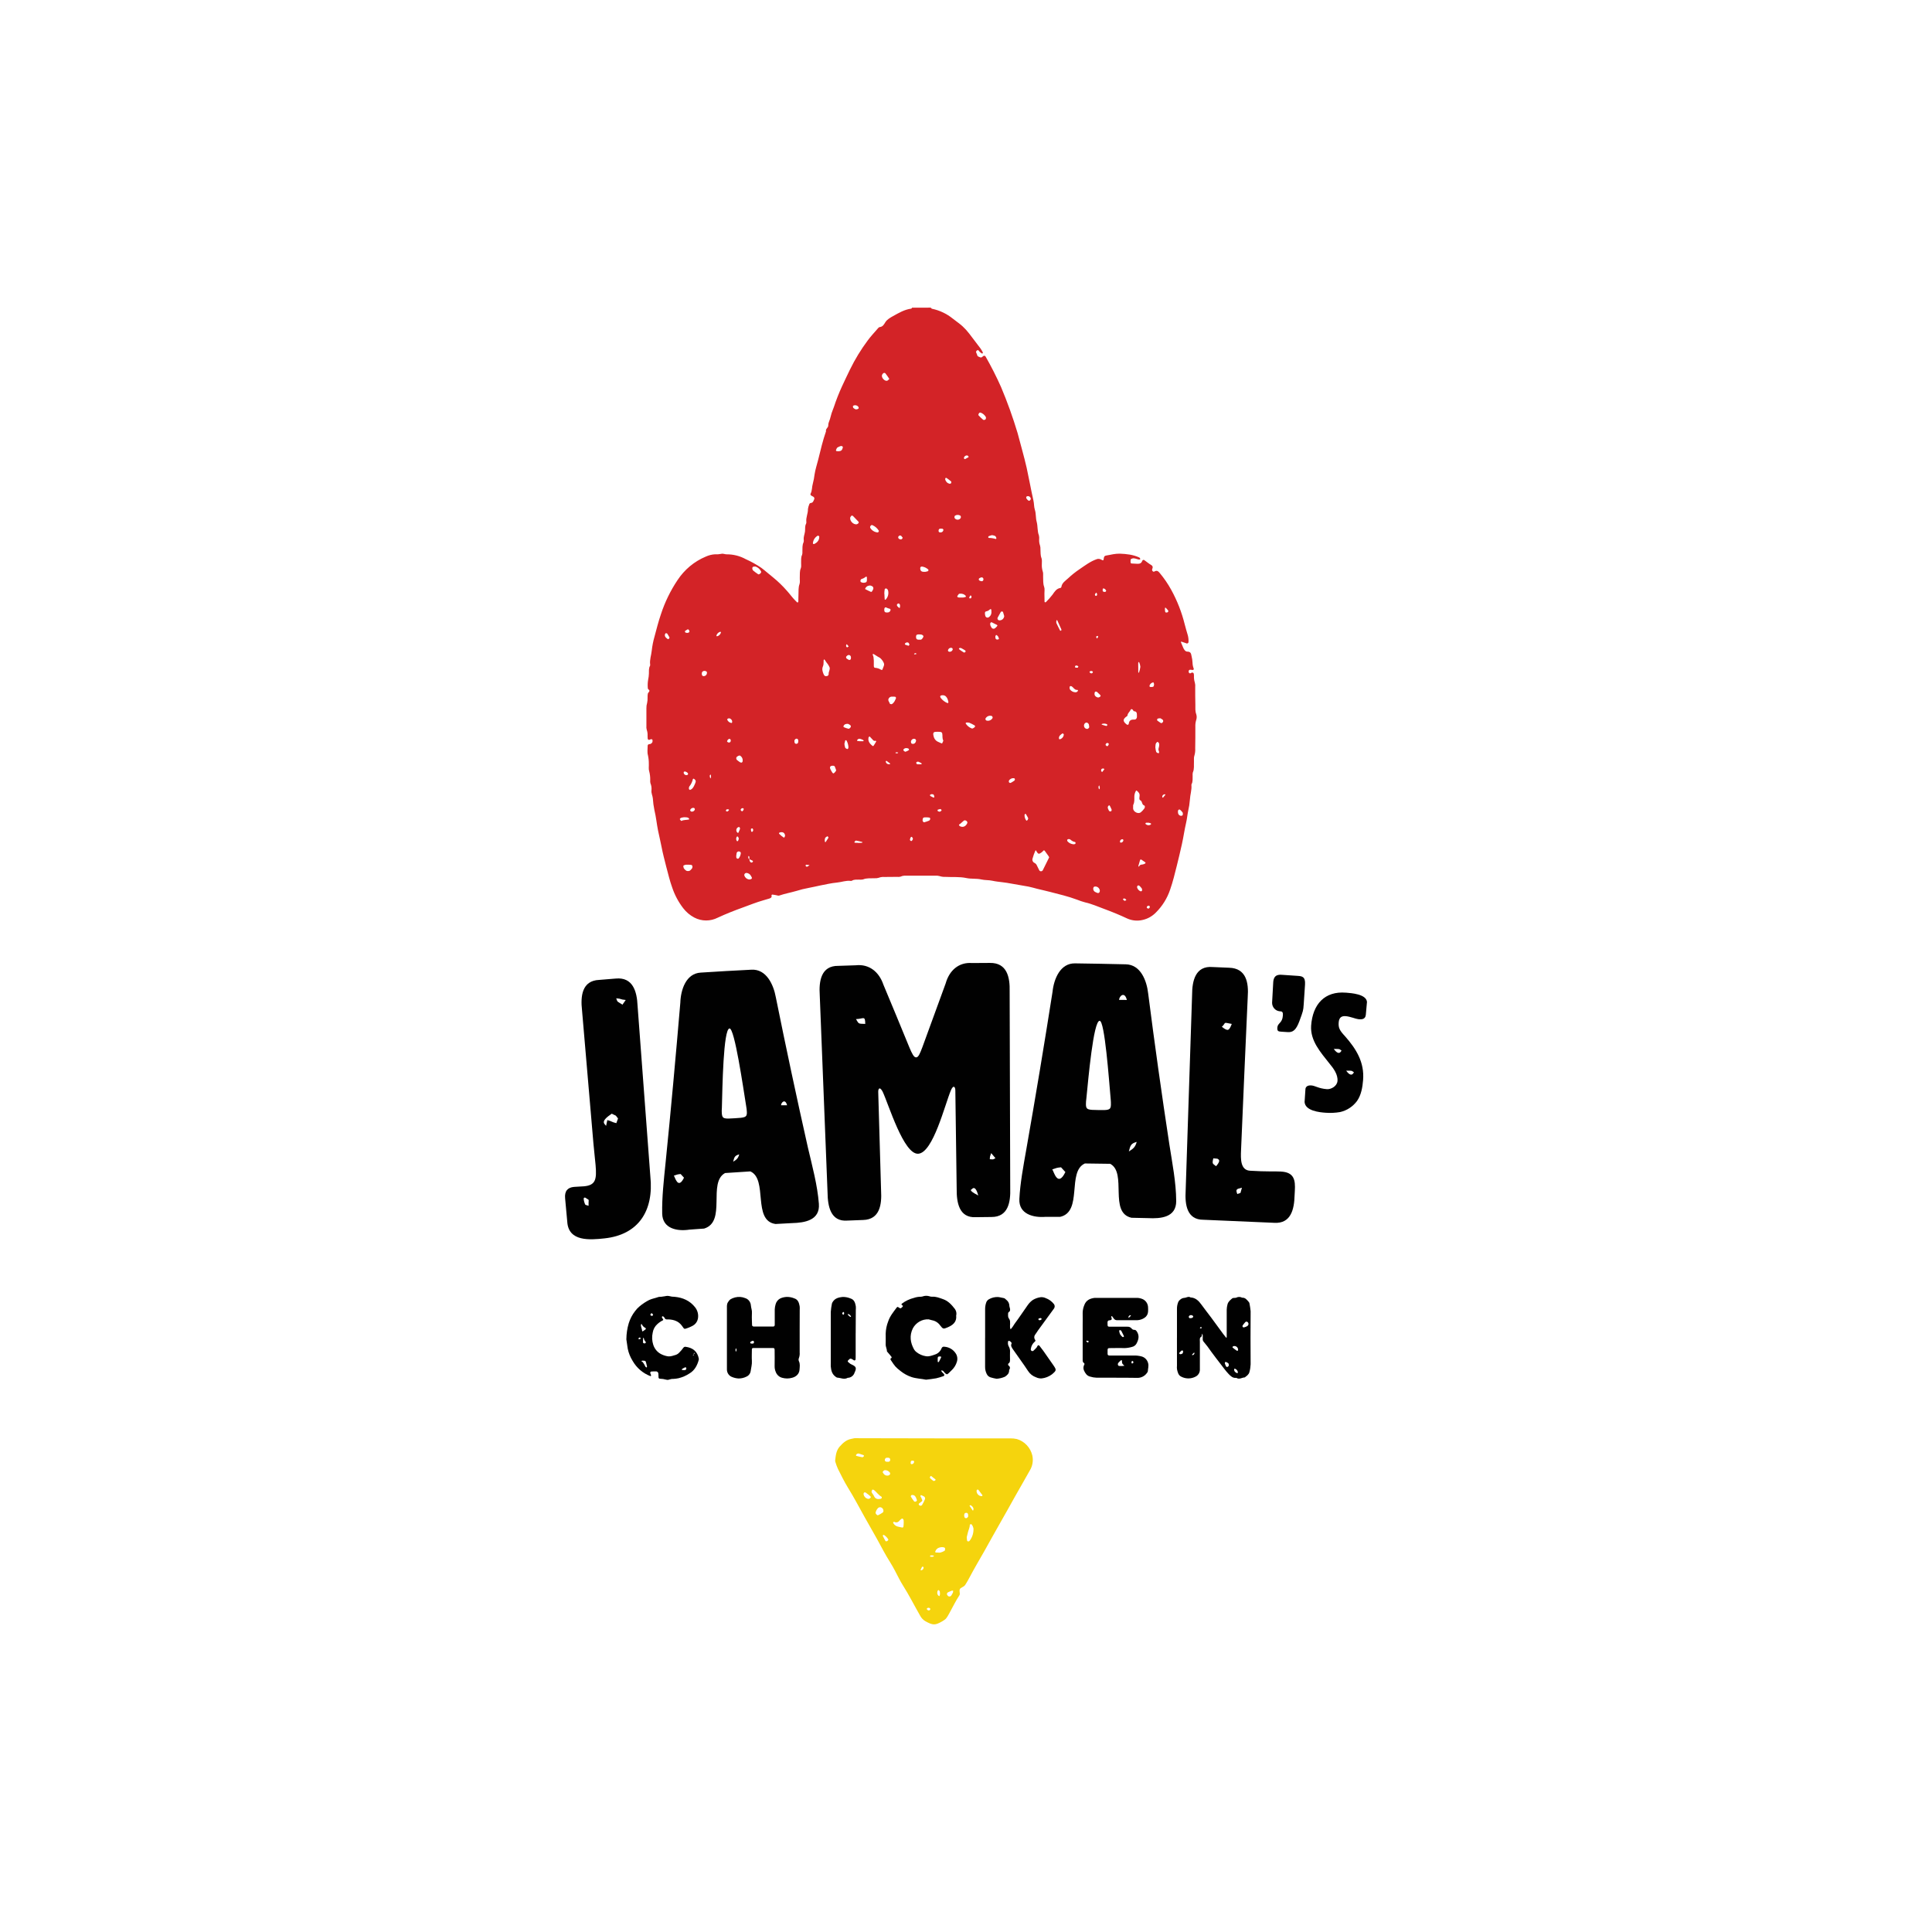
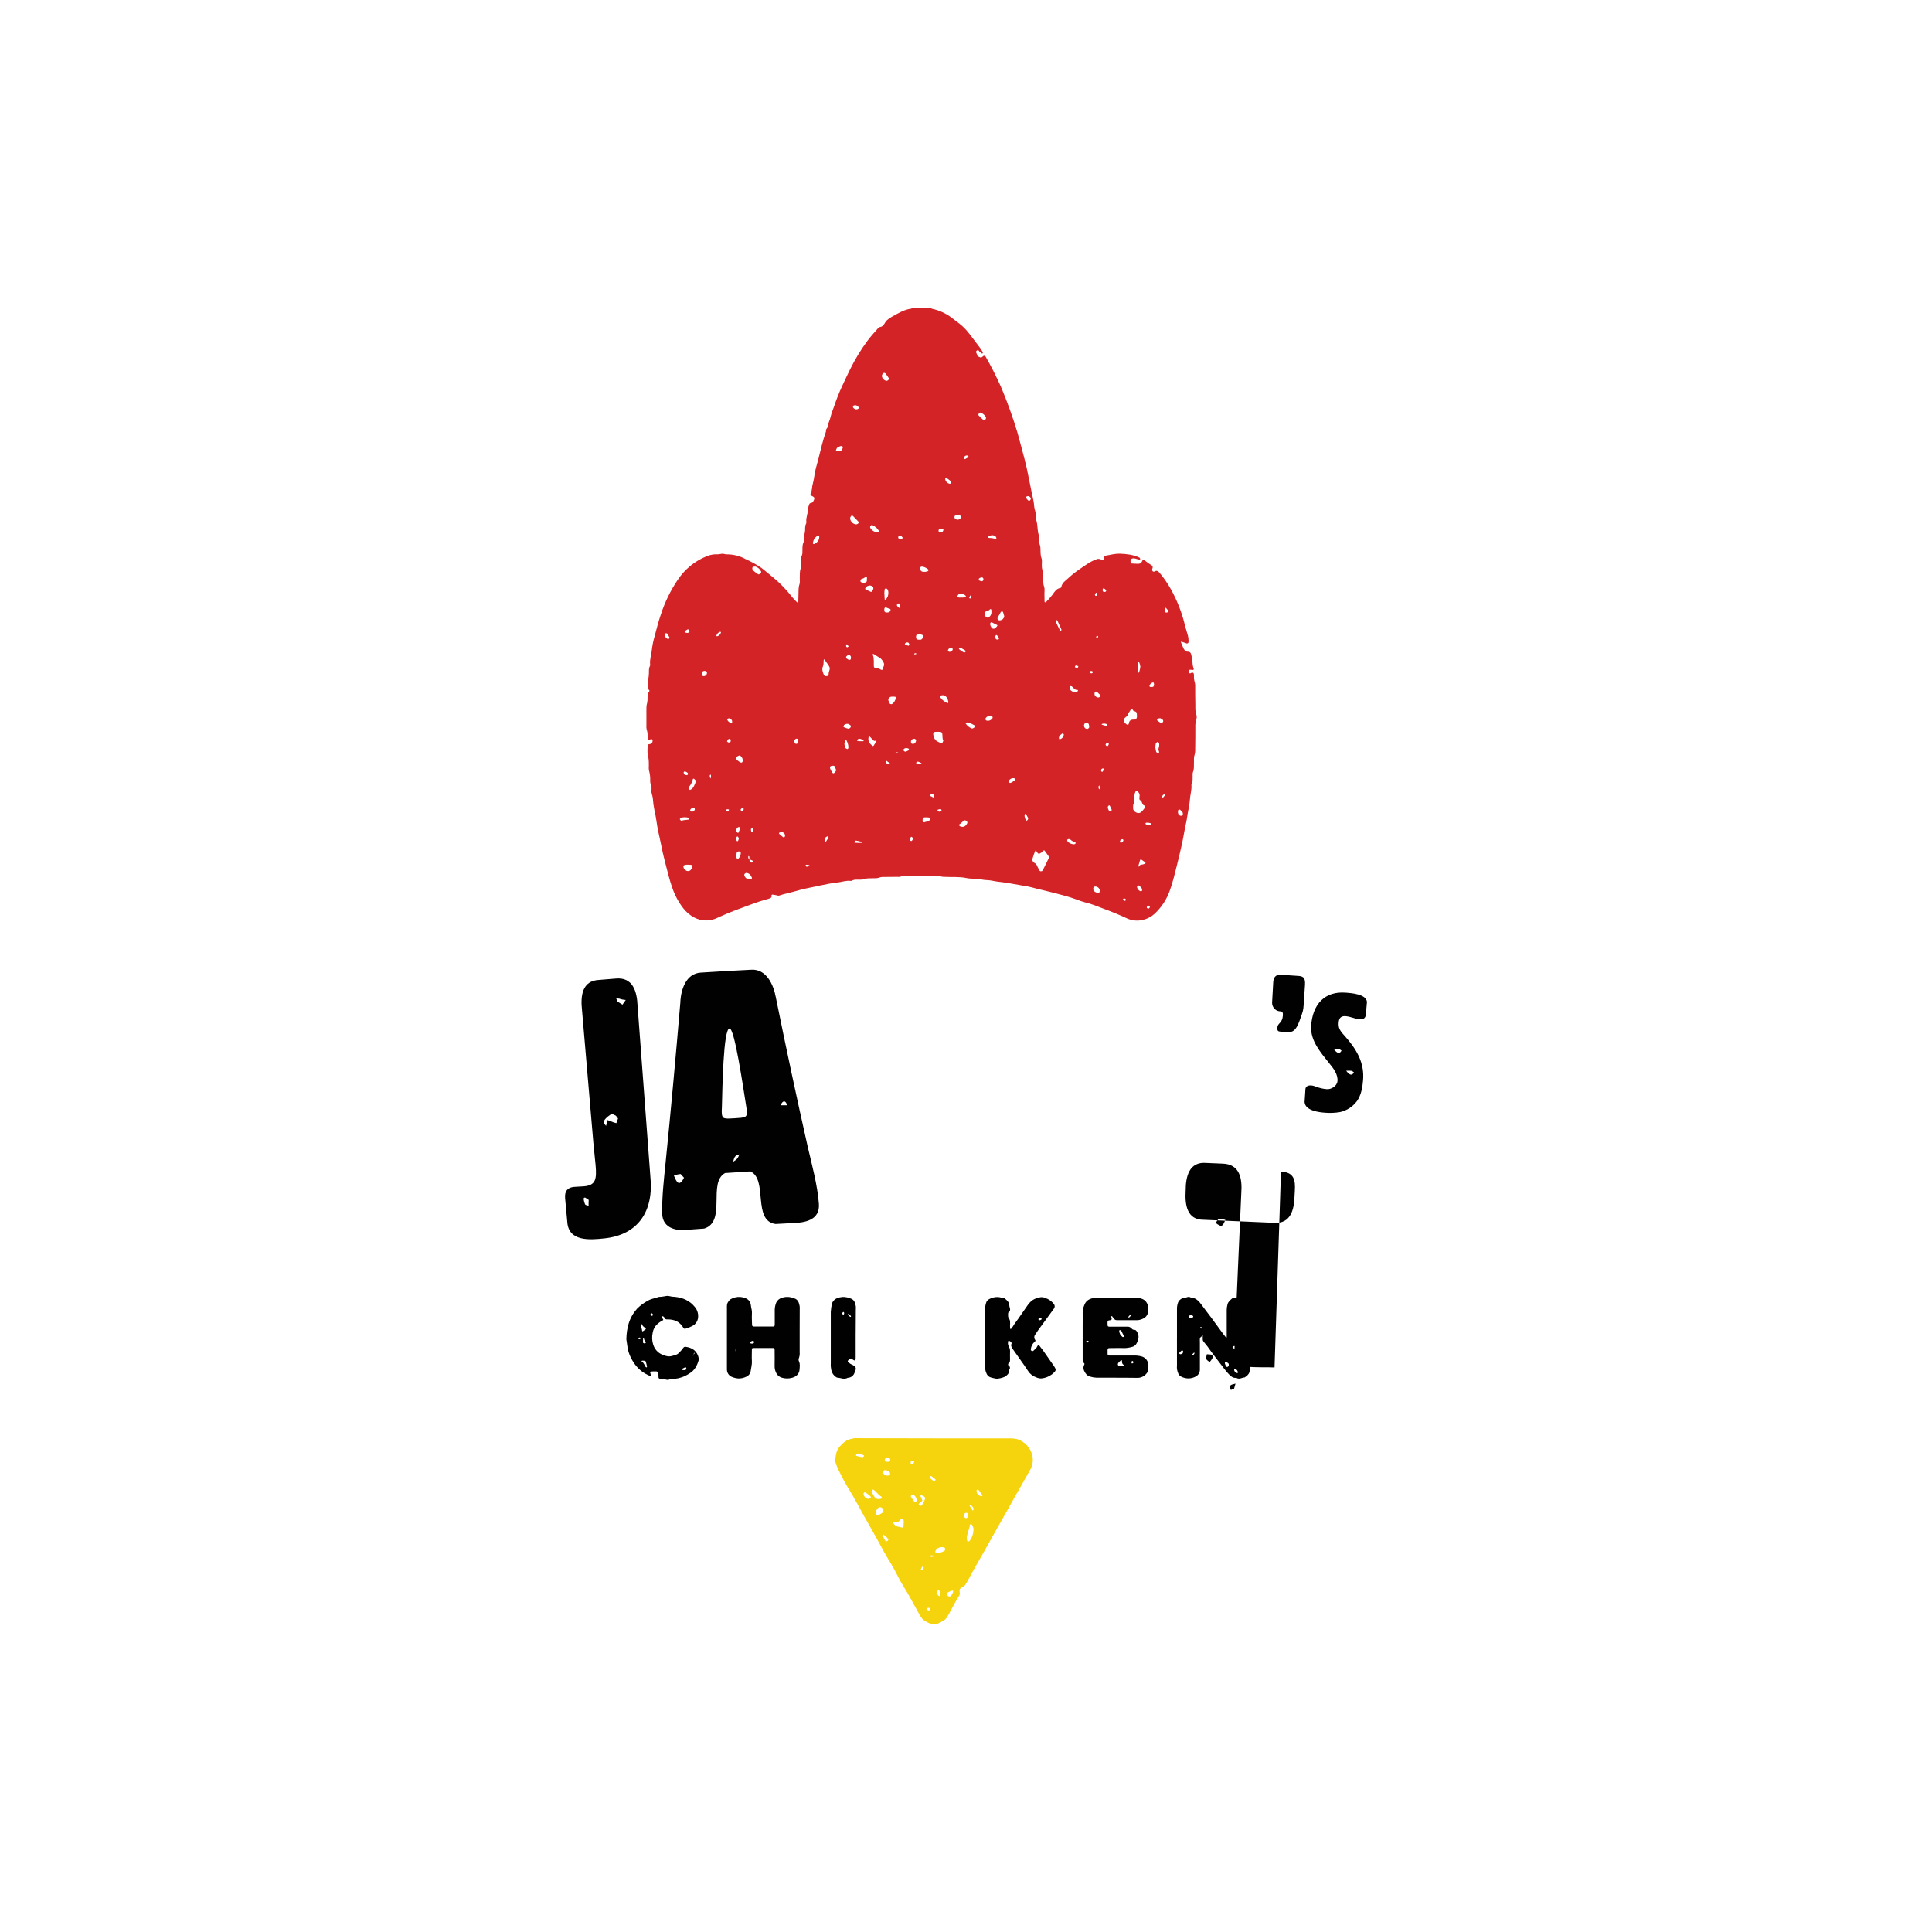
<svg xmlns="http://www.w3.org/2000/svg" id="Layer_2" viewBox="0 0 1080 1080">
  <defs>
    <clipPath id="clippath">
      <rect x="315.85" y="171.96" width="448.3" height="736.07" style="fill:none;" />
    </clipPath>
    <clipPath id="clippath-1">
      <rect x="315.85" y="171.96" width="448.3" height="736.07" style="fill:none;" />
    </clipPath>
  </defs>
  <g id="Layer_1-2">
    <g id="Jamals_Chicken_Logo">
      <rect width="1080" height="1080" style="fill:#fff;" />
      <g id="logo-primary-jamals-chicken">
        <g style="clip-path:url(#clippath);">
          <g style="clip-path:url(#clippath-1);">
            <path d="m520.24,171.96c.26.22.5.59.79.65,4.2.87,8.15,2.74,11.52,5.45,1.8,1.44,3.79,2.76,5.52,4.33,1.37,1.26,2.62,2.64,3.75,4.12,2.14,2.76,4.21,5.53,6.3,8.3.49.71.94,1.47,1.32,2.24.05.1-.12.38-.24.53-.13.15-.27,0-.35,0-.31-.2-.57-.48-.91-.65-.64-.35-.9-1.84-1.99-.87-.82.76.21,1.6.31,2.43.1.82,1.05.98,1.7,1.27.65.3,1.11-.24,1.59-.64.48-.4,1.06-.38,1.44.26,3.15,5.53,6.04,11.21,8.63,17.04,3.53,8.38,6.61,16.94,9.22,25.66,1.66,6.45,3.6,12.91,5.08,19.47.64,2.91,1.19,5.85,1.8,8.77.65,3.16,1.24,6.35,1.98,9.49.41,1.7.24,3.44.8,5.17.7,2.09.4,4.5.99,6.63.71,2.55.3,5.25,1.28,7.74.16.74.2,1.49.12,2.25-.06,1.14.11,2.27.49,3.34.2.72.28,1.48.24,2.22.12,1.62-.07,3.22.58,4.83.4.99.14,2.24.19,3.38-.08,1.38.1,2.77.51,4.08.37.87.14,1.98.21,2.99.11,1.84-.13,3.69.57,5.59.42,1.11.14,2.5.16,3.76,0,1.51.04,3.02.07,4.54,0,.12.09.32.15.34.2,0,.48,0,.59-.06,1.32-1.31,2.57-2.71,3.71-4.19,1.11-1.59,2.18-3.41,4.39-3.75.11-.03.23-.08.32-.16.1-.08.17-.17.22-.29.31-2.42,2.28-3.53,3.78-4.93,1.98-1.86,4.11-3.56,6.35-5.07,3.04-2.06,5.97-4.32,9.49-5.58.43-.19.9-.27,1.37-.23.47.03.93.18,1.33.43,1.17.61,1.24.56,1.43-.81.11-.87.4-1.34,1.31-1.48,1.32-.17,2.62-.54,3.94-.74,1.21-.21,2.43-.32,3.66-.31,3.76.15,7.5.52,10.99,2.18.11.06.2.15.26.26.1.2.19.41.27.63-.22.08-.46.28-.66.25-1.32-.17-2.54-1.03-3.93-.6-.33.1-.79.34-.83.59-.1.61-.1,1.23,0,1.84,0,.15.38.33.59.35.98.07,1.97.07,2.95.15,1.35.1,2.43-.16,2.95-1.65.03-.12.1-.23.19-.32.08-.09.2-.15.32-.18.12-.03.24-.04.36-.01.12.03.23.09.33.17,1.22.85,2.35,1.85,3.6,2.57,1.25.72,1.14,1.4.73,2.49-.28.74.59,1.67,1.2,1.28,1.49-.92,2.3-.08,3.11.92,2.38,2.85,4.49,5.95,6.3,9.22,3.37,6.11,5.93,12.64,7.6,19.44.5,2.05,1.15,4.07,1.73,6.11.31,1.2.43,2.44.38,3.68-.01.12-.04.24-.09.35-.05.1-.13.2-.22.28-.09.08-.19.14-.31.18-.11.03-.23.05-.35.04-.12,0-.23-.1-.33-.14-.9-.33-1.8-.64-2.75-.92-.04,0-.24.21-.23.26.41,1.04.85,2.07,1.29,3.1.44,1.04,1.19,2.21,2.28,2.24,1.8,0,2.13.86,2.4,2.49.31,1.2.5,2.44.55,3.69.02,1.13.24,2.25.66,3.29.19.61-.23.93-1,.76-.36-.08-.72-.12-1.08-.1-.62.06-.74.55-.74,1.08s.41,1.03.9.93c.49-.1.66-.43,1-.45.18,0,.35.03.51.11.15.08.29.2.39.35.13.49.19.99.16,1.48-.05,1.25.12,2.5.5,3.69.23.85.29,1.74.2,2.61,0,3.28,0,6.56.09,9.85,0,1.73-.16,3.47.5,5.21.34,1.09.32,2.27-.07,3.34-.35,1.19-.5,2.44-.44,3.68,0,4.04,0,8.08-.08,12.12.09,1.38-.08,2.77-.48,4.09-.38,1-.14,2.24-.22,3.37-.12,1.99.27,4.02-.63,5.96-.14.6-.17,1.23-.11,1.84-.09,1.62.23,3.29-.64,4.8-.04.12-.06.26-.04.38.26,2.76-.72,5.44-.85,8.2-.16,2.11-.48,4.21-.96,6.27-.47,2.19-.63,4.43-1.15,6.61-.94,3.99-1.47,8.07-2.38,12.07-.91,3.99-1.8,7.99-2.83,11.98-1.12,4.47-2.19,8.94-3.71,13.29-1.63,4.88-4.38,9.3-8.01,12.88-2.01,2.06-4.54,3.48-7.31,4.11-2.89.7-5.93.43-8.66-.78-4.22-1.99-8.53-3.75-12.89-5.36-3.54-1.3-7.01-2.86-10.71-3.68-1.53-.41-3.04-.92-4.5-1.51-4.94-1.85-10.03-3.03-15.09-4.34-2.35-.62-4.73-1.12-7.09-1.71-1.65-.41-3.28-.92-4.95-1.25-3.1-.6-6.23-1.02-9.34-1.63-1.8-.36-3.59-.61-5.4-.83-1.8-.22-3.66-.41-5.4-.8-2.07-.46-4.17-.26-6.16-.72-2.8-.65-5.67-.2-8.38-.79-3.92-.85-7.82-.43-11.7-.66-1.1.06-2.21-.09-3.27-.43-.83-.24-1.69-.32-2.54-.24h-15.15c-1.33,0-2.7-.17-3.98.5-.71.2-1.45.26-2.18.16-2.34,0-4.69,0-7.02.06-1.11-.09-2.22.08-3.25.47-.71.21-1.45.3-2.18.24-2.19.12-4.41-.22-6.55.67-.72.14-1.47.18-2.2.1-1.33.08-2.7-.2-3.96.6-.23.12-.47.16-.72.12-2.61-.34-5.07.69-7.63.92-3.12.3-6.23,1-9.33,1.62-2.14.42-4.26.98-6.42,1.35-2.4.44-4.76,1.02-7.08,1.75-3.15.92-6.4,1.48-9.51,2.56-.49.17-1.16-.14-1.75-.23-.72-.12-1.43-.27-2.15-.34-.13,0-.44.31-.42.41.36,1.18-.36,1.55-1.25,1.84-1.05.32-2.1.65-3.16.93-3.99,1.12-7.83,2.69-11.69,4.09-4.73,1.7-9.39,3.55-13.94,5.66-2.03,1.04-4.27,1.57-6.55,1.56-2.27-.01-4.51-.57-6.53-1.63-2.41-1.26-4.53-3.05-6.21-5.24-2.66-3.44-4.73-7.33-6.13-11.48-1.43-3.92-2.33-7.95-3.4-11.89-.9-3.62-1.88-7.23-2.57-10.89-.56-3.05-1.35-6.06-1.96-9.11-.76-3.77-1.1-7.63-2.02-11.37-.46-2.2-.76-4.43-.9-6.67-.14-1.49-.95-2.84-.76-4.43.15-1.38-.06-2.77-.59-4.04-.13-.61-.17-1.23-.11-1.85.03-1.63-.16-3.25-.58-4.83-.42-1.24-.12-2.77-.2-4.13.02-1.63-.15-3.25-.5-4.84-.47-1.63-.15-3.49-.15-5.26,0-.6.43-.88.96-.92.37,0,.73-.12,1.03-.34.31-.22.55-.52.69-.86.12-.46.09-.95-.08-1.4,0-.15-.62-.16-.9-.13-.28.03-.43.26-.67.31-.12.04-.24.05-.36.04-.12-.02-.24-.06-.33-.13-.1-.08-.19-.17-.24-.28-.06-.11-.09-.23-.09-.36,0-.5,0-1.01-.06-1.51.07-1.13-.08-2.26-.46-3.34-.2-.72-.27-1.48-.19-2.23v-9.85c-.03-1,.11-2,.4-2.95.21-.98.29-1.98.25-2.98-.03-.76.02-1.51.15-2.25.16-.56.9-1.01.9-1.55s-.9-.88-.9-1.34c-.16-1.63-.1-3.26.17-4.87.24-1.09.38-2.21.42-3.32.06-1.51-.17-3.05.63-4.44.1-.24.12-.5.07-.75-.35-2.68.65-5.2.9-7.82.29-2.6.8-5.17,1.52-7.68,1.12-4.2,2.18-8.43,3.6-12.56,2.21-6.78,5.34-13.21,9.29-19.1,3.87-5.87,9.34-10.44,15.75-13.12,1.67-.77,3.46-1.22,5.29-1.32,1.1.08,2.21,0,3.3-.22,1.16-.35,2.11.3,3.21.25,3.68-.02,7.3.9,10.55,2.68,3.03,1.36,5.95,2.98,8.71,4.84,2.28,1.7,4.38,3.63,6.6,5.37,2.79,2.27,5.39,4.79,7.76,7.51,1.58,1.73,2.92,3.69,4.6,5.37.35.36.7.71,1.06,1.05.09.08.29.16.33.12.04-.04.36-.31.37-.49.04-1.39,0-2.76.08-4.16.09-1.84-.12-3.68.56-5.58.41-1.12.11-2.5.17-3.76.09-1.74-.15-3.49.58-5.21.36-.86.11-1.99.16-3,.08-1.49-.18-3.01.55-4.45.17-.6.23-1.22.17-1.84.09-1.74-.17-3.52.65-5.19.16-.49.19-1,.09-1.51-.15-1.55.49-2.94.7-4.41.21-1.48-.17-3.04.62-4.45.15-.34.2-.73.14-1.11-.28-2.42.97-4.61.9-7.07.12-.86.34-1.7.68-2.51.04-.24.16-.47.34-.64.18-.17.41-.27.66-.28,1.24-.13,1.42-1.24,1.84-2.1.3-.63-.11-1.26-.94-1.62-1.01-.43-1.41-.92-1.06-1.56.9-1.71.66-3.69,1.2-5.47.45-1.71.78-3.45.99-5.21.41-2.77,1.35-5.54,2.04-8.3,1.32-5.31,2.54-10.64,4.36-15.81-.39-1.41,1.32-1.93,1.25-3.35-.06-1.15.62-2.35.96-3.52.34-1.18.57-2.18.9-3.24.33-1.06.9-2.32,1.3-3.5,1.29-3.9,2.79-7.73,4.5-11.46,1.45-3.19,3-6.33,4.5-9.48,2.8-5.71,6.11-11.15,9.9-16.23,1.62-2.21,3.5-4.21,5.28-6.27.41-.46.9-1.14,1.38-1.19,1.75-.17,2.38-1.41,3.19-2.72,1-1.61,2.75-2.55,4.32-3.43,3.2-1.78,6.4-3.69,10.15-4.16.18,0,.3-.35.45-.54l10.44-.02Zm-101.3,308.36c0-.49-.03-.98-.09-1.48,0-.14-.24-.24-.37-.36-.06.1-.16.2-.17.31-.07.63-.07,1.24.66,1.51-.05.36,0,.72.15,1.05.15.33.39.6.69.79.16.04.32.04.48-.01.16-.04.3-.12.42-.24.07-.05.12-.12.16-.2.03-.08.04-.17.03-.26-.02-.08-.05-.16-.11-.23-.06-.06-.13-.11-.21-.13l-1.63-.76Zm167.56-1.03c-.08-.21-.18-.43-.29-.62-.71-1.01-1.41-2.01-2.14-2.99-.4-.53-.64-.41-1.06.13-.5.52-1.08.96-1.71,1.28-.21.13-.46.17-.71.11-.24-.05-.45-.2-.59-.42-.24-.28-.41-.61-.63-.92-.22-.31-.33-.92-.63-.25-.61,1.35-1.1,2.74-1.49,4.17-.19.47-.19,1-.01,1.48.19.48.54.87.99,1.08.67.31,1.19.88,1.45,1.58.42.93.85,1.79,1.32,2.66.11.15.25.27.41.35.16.08.34.13.52.13s.36-.05.53-.13c.16-.09.3-.2.41-.35,1.18-2.32,2.31-4.67,3.47-7l.16-.29Zm46.92-28.59v1.37c.24,1.85,2.91,3.12,4.3,2.02.76-.64,1.44-1.38,2-2.19.37-.52.44-1.45-.17-1.67-1.39-.49-.84-2.27-2.14-2.88-.76-.36-.45-1.61-.37-2.47.14-1.33-.63-2.08-1.5-2.82-.26-.23-.42-.19-.59.12-.56.98-.85,2.09-.85,3.23,0,1.49.15,3.02-.58,4.44-.13.29-.14.61-.04.92l-.04-.04Zm-145.14-83.46c0,.33.15,1.19.19,2.04.04,1,0,2.01,0,3.01,0,.52.21,1.06.81,1.03,1.1.08,2.16.42,3.1.99.81.36.78.36,1.2-.82.37-1.03,1.03-1.93.34-3.16-.48-1.01-1.18-1.9-2.03-2.59-.4-.28-.9-.46-1.28-.72-.73-.45-1.44-.92-2.17-1.37-.18-.06-.38-.06-.57,0,0,0-.07.23,0,.34.07.11.14.53.41,1.25m147.27,33.2c-.04-1.41.21-2.77-1.68-2.87-.23,0-.41-.57-.65-.82-.45-.46-.96-.48-1.16,0-.47,1.14-1.67,1.84-1.8,3.23,0,.32-.66.61-1.01.92-1.4,1.19-1.46,2.15-.21,3.41.27.25.55.49.85.71.09.08.2.13.32.15.12.02.24,0,.36-.04.11-.05.21-.12.28-.21.07-.1.12-.22.14-.34.2-1.71,1.12-2.38,2.7-2.32.36.04.73,0,1.07-.13.3-.17.53-.44.66-.76.1-.3.15-.61.15-.93h0Zm-110.91,8.65h-1.16c-1.75-.05-2.06.7-1.59,2.42.14.73.46,1.42.93,1.99.47.57,1.08,1.01,1.76,1.27.57.19,1.09.54,1.66.75.57.2.57-.27.7-.59.12-.32.46-.79.35-1-.68-1.29-.3-2.72-.59-4.03-.06-.16-.15-.31-.27-.43-.12-.12-.27-.21-.43-.26-.45-.09-.91-.13-1.36-.12h0Zm-63.89-40.5c-.12.16-.31.3-.32.47-.12,1.11.08,2.37-.35,3.32-.72,1.58-.31,2.88.24,4.3.45,1.16.98,1.52,2.17,1.2.16-.07.3-.16.42-.28.11-.12.21-.27.27-.43.06-.37.08-.74.08-1.12.19-.92.75-1.99.55-2.83-.42-1.03-1.01-1.99-1.74-2.82-.33-.53-.68-1.04-1.03-1.54-.08-.1-.18-.2-.28-.28h0Zm-76.23,114.78c-.36-.04-.72-.04-1.08,0-.46.08-.91.23-1.32.46-.25.14-.06,1.37.27,1.73.36.5.81.91,1.34,1.22.55.19,1.15.19,1.7,0,.42-.13.75-.61,1.08-.92.23-.2.4-.47.5-.77.1-.3.11-.61.04-.92-.18-.82-.9-.71-1.44-.75-.36-.08-.72-.05-1.09-.05m91.48-195.15c-.24.25-.45.53-.63.84-.68,1.84,1.57,4.38,3.6,4,.34-.1.66-.31.9-.59.46-.52,0-.86-.32-1.2-.93-.98-1.87-1.96-2.81-2.92-.21-.13-.5-.09-.74-.14m-50.5,31.66c0-.08.06-.23,0-.33-.3-.66-.75-1.27-1.28-1.75-.54-.49-1.18-.86-1.86-1.09-.24-.04-.49-.04-.73,0-.49.06-1.03.18-1.06.78-.06.48.06.96.33,1.35.93.79,1.92,1.51,2.93,2.18.4.32,1.57-.5,1.64-1.14h.03Zm75.35,70.02c-.14-.12-.29-.41-.47-.41-1.29,0-2.74-.49-3.6,1.01-.6,1.07.32,1.84.64,2.76,0,.11.11.28.2.28.32.06.73.18.97.05,1.23-.71,1.74-1.99,2.27-3.25.02-.12-.04-.27-.04-.46h.03Zm60.55-45.39c-.27-.92-.46-1.64-.69-2.34-.13-.41-1-.48-1.24-.08-.62,1.07-1.2,2.16-1.8,3.25-.05.14-.07.29-.07.44.01.15.05.3.12.43.07.13.16.25.28.34.11.09.25.16.39.2.34.06.69.05,1.03-.03.33-.08.66-.23.93-.44.28-.21.51-.48.68-.78.18-.31.29-.64.33-1h.04Zm-7.2-3.41c-.01-.18-.07-.35-.17-.5-.09-.05-.19-.08-.29-.08s-.2.03-.29.08c-.6.62-1.38,1.04-2.22,1.19-.56.09-.67.66-.64,1.18.02.49.11.98.26,1.45.08.2.2.38.36.52.16.14.35.24.55.28.21.05.42.05.63-.01.2-.05.39-.16.54-.31,1.2-.92,1.45-2.18,1.24-3.8h.03Zm-168.48,100.51c.32-.13.62-.29.9-.48,1.11-.86,1.53-2.18,2.08-3.43.44-1,.24-1.66-.8-2.36-.12-.09-.54.05-.55.13-.34,1.57-1.05,3.04-2.06,4.27-.19.45-.24.94-.15,1.41-.02.06.29.23.55.41l.03.05Zm100.37-29.94c-.26.24-.51.35-.55.52-.5,2.18.7,3.57,2.19,4.78.09.05.18.08.28.08.1,0,.2-.02.28-.08.55-.81,1.06-1.65,1.54-2.5,0-.06-.32-.45-.35-.43-.7.4-1.14,0-1.58-.47-.62-.71-1.23-1.32-1.83-1.95l.02.05Zm41.25-23.01c-.27-.02-.53-.02-.8,0-.33.13-.79.19-.9.44-.05.17-.05.35-.02.53.04.17.11.34.22.48.97,1.29,2.26,2.29,3.74,2.9.11.05.3.08.35,0,.05-.08.29-.38.26-.54-.1-.49-.22-.96-.38-1.43-.48-1.39-1.37-2.28-2.48-2.37m-40.55-61.3c-.57-.11-1.16-.03-1.7.21-.53.24-.97.64-1.28,1.15-.11.17-.16.38-.14.59,1.06.55,2.13,1.09,3.23,1.57.14.06.49-.12.59-.29.27-.41.49-.85.68-1.31.1-.29.09-.61-.01-.89-.11-.29-.3-.53-.56-.68-.26-.14-.53-.26-.81-.34m4.5-30.31c0-.14.04-.3,0-.38-.86-1.4-2.11-2.49-3.6-3.13-.16-.06-.34-.07-.5-.01-.16.06-.3.17-.4.31-.2.16-.33.39-.37.64-.04.25.01.5.15.72.44.68,1.02,1.26,1.71,1.67.68.42,1.45.67,2.24.74.12.04.24.04.36,0,.13-.18.23-.36.34-.56h.07Zm5.66-84.93c.07-.2.18-.36.14-.41-.68-1.01-1.34-2.04-2.1-2.99-.08-.09-.19-.17-.29-.21-.12-.05-.24-.08-.36-.08s-.24.02-.36.08c-.11.05-.21.12-.3.21-.28.25-.48.57-.61.92-.53,1.48,1.71,3.81,3.08,3.09.26-.19.5-.39.73-.61h.07Zm-2.53,119.89c0,1.03.09,2.03.16,3.02.01.05.04.1.07.14.04.04.09.07.14.09.06,0,.12,0,.18-.02.06-.02.11-.05.16-.09.64-.67,1.11-1.51,1.33-2.42.23-.91.21-1.87-.04-2.78-.13-.35-.36-.64-.67-.86-.2-.13-.43-.18-.67-.14-.2.06-.49.28-.5.45-.17.89-.19,1.77-.23,2.62l.07-.02Zm-77.04,155.93c-1.01.05-1.49.93-1.28,1.46.17.53.48,1,.88,1.38.4.37.89.64,1.42.77.28.07.58.09.87.04.29-.05.56-.15.81-.31.63-.49,0-1.08-.24-1.6-.24-.49-.6-.9-1.04-1.21-.45-.3-.96-.47-1.49-.51l.07-.02Zm228.55-69.78c.06.71.19,1.42.4,2.1.12.35.69.61,1.1.77.42.17.69-.43.43-1.1-.14-.27-.23-.56-.25-.87-.03-.3.01-.61.11-.89.22-.71.33-1.44.32-2.18,0-.59-.77-1.46-1.08-1.26-.4.26-.72.64-.9,1.09-.14.78-.2,1.56-.18,2.35l.04-.02Zm-98.19-187.5c-.44,0-1.02,1.18-.71,1.5.81.9,1.68,1.74,2.62,2.51.21.08.44.09.67.05.22-.05.43-.15.6-.3.14-.19.22-.41.25-.64.03-.23.01-.46-.07-.68-.67-1.19-1.75-2.08-3.03-2.5-.09-.02-.22.04-.33.06m67.1,267.25c-.03-.36-.14-.72-.31-1.04-.17-.32-.42-.6-.71-.82-.29-.22-.62-.37-.97-.45-.35-.07-.71-.06-1.06.02-.11.04-.21.09-.3.17-.09.08-.16.18-.2.29-.18.45-.19.96-.02,1.42.16.46.49.85.92,1.07.42.24.86.43,1.32.58.76.23,1.34-.32,1.33-1.24m-100.78-143.27h-.74c-.9,0-1.26.41-1.23,1.43.03,1.01.35,1.44,1.23,1.49.49.04.98.04,1.46,0,.55-.05,1.46-1.27,1.44-1.91,0-.41-.76-.92-1.42-.98-.25-.05-.49-.03-.73-.03m26.71,105.04c-.11-.83-1.4-1.45-1.98-.93-.74.62-1.44,1.29-2.18,1.9-.24.2-.79.2-.42.73.12.21.3.39.51.51,1.96.92,3.43-.31,4.06-1.85.03-.12.03-.24,0-.37m4.36-53.55c-.09-.21-.12-.53-.28-.61-.94-.56-1.93-1.06-2.93-1.49-.59-.15-1.2-.19-1.8-.12-.11,0-.34.39-.3.47.78,1.26,1.93,2.23,3.28,2.76.12,0,.23.11.34.14.68-.16,1.29-.57,1.69-1.16h-.01Zm-27.84-86.48c.43-.07.86-.17,1.28-.29.11-.05.21-.13.29-.21.08-.09.15-.2.18-.32.02-.1,0-.2-.03-.3-.03-.1-.09-.18-.16-.26-.47-.39-.98-.72-1.52-1-.53-.25-1.1-.43-1.67-.53-.49-.08-1.06,0-1.19.58-.1.47-.04.96.15,1.4.44.9,1.31,1,2.67.93h0Zm-51.86,108.4c-1.29,0-1.75.73-1.21,1.92.32.65.67,1.29,1.07,1.9.14.21.33.36.56.45.35.13,1.67-1.36,1.57-1.78-.1-.42-.33-.92-.49-1.37-.34-1.03-.48-1.14-1.5-1.12m-50.88-1.73c.18-.15.49-.27.52-.45.18-.6.17-1.25-.04-1.85-.2-.6-.59-1.11-1.1-1.47-.1-.08-.2-.14-.31-.2-.3-.16-1.52.41-1.88.93-.14.27-.19.58-.12.88.06.3.23.57.47.75.58.45,1.17.93,1.8,1.3.22.07.44.11.67.11m43.43-126.52c-.25-.12-.64-.46-.83-.36-.75.41-1.39,1.01-1.87,1.73-.47.72-.76,1.56-.84,2.43,0,.11,0,.31.06.34.05.04.42.27.56.2,2.01-.89,3.04-2.36,2.91-4.34m96.02,48.08c-.15.17-.38.33-.43.53-.05.37-.03.75.07,1.11.1.36.26.69.49.99.08.24.21.45.4.61.18.16.4.28.64.32.24.05.49.03.71-.05.23-.08.43-.22.59-.41.3-.23.57-.49.79-.78.2-.26.58-.59.06-.88-.97-.52-1.96-.99-2.95-1.47-.11-.05-.24,0-.37.02m-35.64,109.04h-1.33c-.9,0-1.23.39-1.26,1.45,0,.25-.04.57.08.73.12.17.56.63.76.59.94-.25,1.86-.56,2.76-.93.21-.11.39-.3.5-.52.12-.2.18-.45.15-.68-.03-.12-.09-.21-.16-.31-.07-.09-.16-.16-.27-.2-.41-.08-.82-.12-1.23-.13m36.56-55.78c0-.25-.08-.49-.26-.68-.17-.19-.4-.3-.64-.32-.54-.09-1.1-.04-1.61.17-.51.21-.95.56-1.28,1.01-.1.1-.17.23-.21.37-.04.14-.05.29-.02.43.03.15.08.28.17.39.09.12.2.21.33.27.63.2,1.3.18,1.92-.05.62-.23,1.15-.67,1.5-1.24.06-.12.09-.26.11-.39v.03Zm43.44-17.63c-.12.14-.4.32-.4.49-.09.49-.02.98.17,1.42.38.49.86.89,1.41,1.17.55.27,1.15.41,1.76.41.24-.01.48-.08.68-.19.2-.12.38-.28.53-.48.41-.88-.48-.59-.8-.67-1.19-.25-1.69-1.4-2.61-1.99-.24-.09-.5-.15-.75-.16m-59.91-49.47c-.1,0,.62-.09,1.31-.28.12,0,.27-.56.2-.62-.46-.5-1.03-.88-1.67-1.09-.64-.21-1.32-.25-1.97-.13-.13.02-.24.08-.32.18-.32.35-.59.74-.81,1.16-.18.41.25.74.98.76.52.03,1.01.01,2.31.01h-.03Zm-64.39,70.61c-1.36-.09-2.07.31-2.49,1.17-.09.17,0,.61.11.66.86.4,1.78.71,2.7.92.33.05.84-.43,1.12-.79.07-.1.12-.21.14-.33.03-.12.03-.25.01-.37-.02-.12-.07-.23-.14-.34-.07-.1-.15-.19-.26-.26-.37-.26-.77-.49-1.19-.67h-.03Zm10.58-80.34v-1.37c0-.63-.35-.8-.9-.31-.67.53-1.43.9-2.24,1.11-.12.09-.23.2-.31.33-.09.13-.14.27-.16.42-.02.15-.02.3.01.45.03.15.09.29.18.42.46.27.98.42,1.52.43.53.01,1.06-.12,1.54-.36.16-.17.26-.39.29-.63.11-.36.1-.74.09-.49h-.02Zm116.68,146.99c-.09-.2-.15-.55-.27-.58-.95-.16-1.83-.61-2.54-1.28-.27-.24-.61-.38-.97-.39-.16-.01-.33.02-.48.08-.16.06-.3.15-.42.27-.05.15-.07.31-.04.48.02.16.08.31.17.45.83.91,1.94,1.48,3.14,1.62.36.03.72,0,1.06-.12.14-.02.23-.32.35-.51m-133.08-219.09h.9c1.14-.08,1.7-.63,2.05-2.12,0-.12-.02-.23-.07-.34-.05-.1-.12-.19-.21-.26-.9-.48-1.58.14-2.36.44-.77.31-.83.86-1.09,1.4-.15.32-.23.7.24.84.18.04.37.05.55.03m3.81,163.53c.06.74.2,1.47.42,2.17.15.37.7.63,1.11.79.41.17.71-.38.71-1.05-.06-1.36-.46-2.68-1.15-3.84,0-.06-.24,0-.36,0s-.27.06-.28.14c-.16.61-.3,1.21-.44,1.82v-.04Zm-60.46,62.62c0,.5,0,.75.06,1,.05.25,0,.31.09.34.29.15.68.43.9.33.83-.36,1.66-2.48,1.45-3.46,0-.11-.14-.19-.23-.28-.15-.15-.33-.26-.54-.31-.2-.06-.41-.06-.62,0-.2.05-.39.15-.55.3-.15.15-.27.33-.33.53-.12.52-.2,1.06-.24,1.59v-.03Zm228.76,4.05v-.29c-.79-.56-1.56-1.12-2.37-1.63-.11-.02-.23-.02-.33,0-.11.03-.21.09-.29.17-.37,1.14-.68,2.3-1,3.46,0,.08.12.21.21.29.09.07.22,0,.22-.06.38-1.01,1.22-1.04,2.08-1.12.46-.1.89-.29,1.3-.53.08.04.13-.16.19-.26v-.03Zm-31.49-76.38c-.03-.34-.07-.67-.14-1.01-.1-.29-.28-.54-.51-.74-.23-.2-.51-.32-.81-.37-.31.03-.59.15-.83.35-.24.2-.41.47-.5.76-.1.3-.12.61-.07.92.05.31.18.59.36.84.18.24.43.43.71.55.28.12.59.17.89.13.32-.1.6-.32.79-.61.16-.14.11-.44.14-.79l-.03-.04Zm-114.54-65.29c0,1.22.36,1.66,1.45,1.65.24.01.49,0,.73-.05.31-.04.59-.17.83-.39.23-.21.4-.49.48-.79.19-.86-.54-.92-1.14-1.06-.61-.14-.9-.41-1.35-.57-.45-.17-.9.28-.95.83.02.16,0,.29-.01.41l-.03-.03Zm118.26,45.81c-.19.13-.5.2-.55.38-.5,1.45.1,2.55,1.71,2.97.46.02.91-.15,1.26-.45.53-.41.19-.83-.17-1.18-.53-.5-1.04-1.03-1.59-1.51-.2-.09-.41-.15-.63-.17l-.03-.03Zm-75.42-97.62c-.08-.23-.1-.57-.26-.65-.46-.3-.99-.45-1.53-.45s-1.08.15-1.53.45c-.14.19-.23.4-.26.63-.03.23,0,.47.08.68.19.28.43.52.72.67.29.16.61.25.94.25.33,0,.65-.07.95-.22.29-.15.55-.38.74-.65.14-.19.14-.48.14-.72m-154.76,167.92c-.56.06-1.12.17-1.67.33-.3.1-.74.67-.7.76.24.39.8,1.04.9.97,1.35-.69,2.82-.47,4.21-.79.04-.03.07-.06.1-.1.02-.04.04-.09.04-.14,0-.12-.05-.24-.12-.34-.59-.76-1.46-.62-2.75-.69m276.14-3.74c-.14,1.24,0,2.17,1,2.76.52.31,1.46.22,1.61-.25.16-.44.16-.93,0-1.37-.41-.6-.9-1.13-1.46-1.59-.09-.07-.2-.12-.31-.14-.11-.02-.23-.01-.34.02-.2.16-.37.35-.5.57m-68.01-106c-.07.38-.07.77,0,1.15.66,1.45,1.39,2.86,2.12,4.27.04.08.47.08.54,0,.07-.09.12-.2.15-.32.03-.12.03-.24,0-.35-.73-1.7-1.51-3.37-2.28-5.05-.04-.1-.18-.16-.28-.23l-.26.53Zm-195.34,28.79c0-.12,0-.29-.07-.36-.27-.25-.59-.41-.95-.48-.35-.06-.72-.02-1.05.11-.15.06-.29.16-.42.28-.12.12-.21.26-.27.42-.1.35-.13.72-.07,1.09,0,.15.03.31.09.45.07.14.16.26.28.35.12.1.25.16.4.2.15.03.3.03.45-.01.24-.02.47-.09.68-.21.21-.12.4-.27.55-.46.15-.19.26-.41.33-.65.07-.24.08-.48.06-.72m116.97,38.05c-.2-.3-.33-.72-.59-.86-.4-.16-.84-.17-1.24-.01-.4.16-.73.46-.92.85-.15.27-.21.57-.18.88.03.3.15.59.34.83.37.2.81.26,1.22.14.41-.12.76-.39.98-.76.16-.34.27-.7.35-1.07h.04Zm-73.86,54.33c.27-.47.57-.76.56-1.04-.06-1.73-1.31-2.45-3.11-1.84-.15.05-.35.52-.29.59.84.87,1.78,1.64,2.79,2.29h.05Zm200.16,29.57c-.06-.49,0-.92-.18-1.18-.41-.59-.89-1.13-1.43-1.59-.14-.08-.29-.11-.45-.11s-.31.03-.45.11c-.12.12-.21.27-.26.42-.06.16-.07.33-.06.5.13.53.39,1.01.76,1.41.36.4.81.69,1.32.86.14.13.49-.27.75-.42m-71.08-62.22c-.11-.19-.19-.52-.34-.56-.58-.13-1.18-.08-1.72.16-.54.23-1.01.64-1.32,1.15-.06.17-.08.35-.06.52.02.18.08.35.17.5.12.11.26.19.42.23.16.04.32.03.48,0,.74-.39,1.45-.83,2.12-1.33.14-.11.15-.43.23-.65h.02Zm-12.9-136.48c-.55.16-1.13.31-1.68.53-.11.06-.19.15-.26.25-.07.1-.12.22-.14.34,0,.12.25.43.38.43,1.33,0,2.65.21,3.92.61.06,0,.36-.43.3-.56-.18-.43-.38-.98-.74-1.17-.58-.23-1.19-.38-1.81-.45h.02Zm-23.39-28.75c.21-.1.56-.17.6-.31.09-.31.16-.83,0-.98-.82-.7-1.7-1.33-2.58-1.95-.09-.04-.19-.05-.29-.04-.1.01-.19.05-.27.1-.14.2-.2.44-.16.68.11.6.4,1.16.81,1.6.42.45.95.75,1.53.9.11.01.23.01.34-.01h0Zm117.52,131.08c-.44.02-.88.07-1.3.16-.11.05-.2.12-.28.21-.08.09-.14.19-.18.3-.03.12-.03.23-.01.35.02.12.07.22.14.32.58.45,1.18.87,1.8,1.25.52.35.9.05,1.21-.36.17-.18.26-.42.26-.68s-.09-.49-.26-.68c-.43-.35-.89-.64-1.38-.87m-173.85-32.51c.4-.2.75-.27.79-.41.16-.44.21-.92.12-1.39-.06-.31-.22-.59-.46-.78-.25-.2-.55-.29-.86-.27-.45.12-.85.38-1.16.74-.09.09-.15.2-.18.32-.04.12-.05.25-.03.37.02.12.06.24.12.35.06.1.15.2.26.26.44.31.91.59,1.4.81m3.53-140.16c.33.02.66,0,.97-.08.3-.13.71-.32.77-.57.01-.34-.1-.67-.32-.92-.29-.31-.66-.54-1.07-.65-.41-.11-.84-.1-1.24.02-.21.05-.55.24-.57.39-.06.35,0,.71.19,1.01.39.32.81.59,1.27.81m-106.08,125.1c-.16.22-.46.47-.51.76-.22,1.36.79,1.96,1.67,2.59.1.08.44-.11.59-.27.15-.16.37-.49.31-.61-.38-.77-.81-1.5-1.28-2.21-.1-.15-.42-.16-.79-.27m247.02,97.61c.19.59.44,1.16.72,1.7.14.24.59.35.9.38.31.02.74-.64.55-1.12-.31-.76-.71-1.49-1.07-2.23,0-.06-.23-.08-.32,0-.21.06-.4.17-.55.33-.11.3-.19.61-.23.93m-24.96-41.5c-.12,0-.29-.08-.37,0-.9.63-1.88,1.25-1.94,2.56.02.24.11.47.24.67,0,.05.2,0,.31,0,.59-.16,1.12-.5,1.52-.98.4-.49.62-1.09.66-1.71.01-.14-.27-.33-.41-.49v-.04Zm-150.16,3.8c-.08,1.58.32,2.07,1.27,1.95.67-.09.9-.6.9-1.7-.06-.92-.67-1.38-1.45-1.03-.34.2-.6.67-.72.81v-.03Zm192.21-41.02v2.96c0,.1.12.21.21.28.09.08.21-.05.21-.12.36-1.03.61-2.09.75-3.16-.08-.85-.29-1.68-.63-2.46,0-.11-.16-.18-.25-.27-.11.17-.31.35-.32.53,0,.78.02,1.49.02,2.26v-.04Zm-60.08-93.82c0-.28-.07-.56-.2-.79-.14-.24-.33-.45-.55-.6-.23-.15-.49-.23-.76-.24-.27-.01-.54.04-.79.16-.12.12-.2.27-.25.43-.04.16-.04.34,0,.5.3.52.68.97,1.14,1.36.14.08.29.12.45.12s.31-.04.45-.12c.24-.21.37-.6.51-.81m-36.51,85.47c0-.34.08-.68,0-.75-.8-.54-1.63-1.03-2.49-1.46-.34-.09-.71-.05-1.03.09-.35.12-.1.61.56,1.05.69.51,1.41.96,2.14,1.38.17.1.56-.22.82-.32m-130.68,39.71c.07-.1.18-.18.22-.3.08-.36.05-.75-.09-1.1-.14-.35-.37-.65-.68-.85-.23-.2-.52-.32-.83-.35-.3-.02-.61.05-.87.21-.1.06-.17.16-.22.27-.04.12-.04.25,0,.37.23.49.57.9,1,1.21.43.31.94.49,1.46.54m118.36-108.02c-.14-.18-.24-.49-.4-.53-.47-.09-.94-.12-1.41-.09-.64.06-.96.59-.9,1.32.06.73.53.76,1.02.78.3.02.6-.05.87-.18.27-.15.48-.36.64-.63.1-.21.17-.44.2-.67m-114.89,169.46c.09-.05.24-.06.27-.13.29-.67.61-1.34.85-2.03.18-.52-.21-1.21-.59-1.14-.34.05-.66.22-.9.47-.17.17-.31.39-.4.61-.09.23-.14.48-.13.72,0,.25.06.49.16.72.1.23.24.43.42.6.06.08.2.11.31.16m94.36-47.38c-.36,0-.6,0-.84.06-.12.03-.23.09-.33.14-.47.17-.9.84-.64,1.11.26.27.81.78,1.12.71.67-.21,1.32-.53,1.9-.92.04-.04.06-.09.07-.15.01-.05.01-.11,0-.16-.09-.22-.19-.5-.35-.56-.3-.12-.62-.19-.94-.23m65.89,37.2c-.09,1.14.23,2.28.9,3.2.04.08.2.17.25.16.23-.09.42-.24.57-.43.16-.31.37-.76.27-1.02-.38-.78-.81-1.54-1.28-2.27-.05-.08-.28-.17-.32-.14-.15.16-.27.32-.38.51m70.76-71.37c1.25,0,1.5-.19,1.61-1.37.02-.12.02-.24,0-.36-.09-.32-.21-.63-.37-.92-.22.06-.43.13-.64.22-.39.14-.74.38-1.01.71-.27.32-.45.72-.53,1.14,0,.1.02.2.06.28.04.09.11.16.19.21.22.08.46.1.69.09m-112.94-19.72c.42.09.85.01,1.22-.21.37-.22.65-.57.78-.98.02-.18-.01-.36-.08-.52-.07-.16-.19-.3-.33-.4-.4-.15-.84-.13-1.23.03-.39.17-.71.49-.88.89-.08.1-.12.23-.14.36-.01.13,0,.27.06.39.05.12.14.22.24.3.1.08.23.12.36.13m-144.21,89.35c.38.1.79.07,1.15-.1.36-.17.65-.46.83-.82.05-.1.08-.23.08-.34,0-.12-.02-.24-.07-.35-.05-.11-.12-.2-.21-.28-.09-.08-.19-.13-.3-.16-.36-.06-.73-.02-1.06.13-.33.16-.61.41-.8.72-.12.19-.24.52-.16.66.15.22.34.4.55.54m163.37-129.89c0-.15-.02-.3-.08-.45-.06-.14-.15-.26-.27-.36-.11-.1-.25-.17-.4-.2-.14-.04-.29-.04-.44,0-.35.08-.67.22-.97.41-.14.06-.25.17-.33.3-.08.13-.11.28-.11.43.01.15.06.3.16.42.09.12.21.21.36.26.32.16.66.27,1.01.33.15.01.29,0,.43-.05.14-.05.26-.14.37-.24.1-.11.18-.24.23-.39.04-.14.06-.29.04-.44m-69.28,90.54h2.06c.11,0,.2-.12.3-.19-.11-.17-.19-.41-.34-.48-.53-.27-1.1-.5-1.67-.66-.29-.07-.61-.05-.89.06-.28.11-.53.31-.7.56-.08.1-.12.22-.12.34,0,.05.03.1.06.14.03.04.08.07.12.08l1.17.14Zm60.94-159.07c-.13-.19-.23-.49-.4-.54-.4-.16-.84-.15-1.23.03-.39.17-.7.49-.86.89-.05.11-.07.23-.07.35s.02.24.07.35c.1.16.45.35.58.28.64-.31,1.27-.65,1.88-1.03.08-.02.06-.22.07-.33h-.03Zm15.03,100.28c-.02.31-.02.62,0,.93.07.49.23.92.81,1.02.58.1,1.23-.16,1.17-.47-.11-.43-.28-.86-.5-1.25-.13-.2-.3-.38-.5-.51-.18-.14-.53-.38-.57-.33-.16.18-.28.39-.38.61h-.03Zm-171.76,77.08c-.1-.21-.14-.5-.29-.61-.38-.32-.81-.56-1.27-.72-.27-.08-.81.06-.9.26-.04.17-.06.35-.03.52.03.17.1.34.19.49.19.32.49.57.84.68.35.12.73.1,1.07-.05.18-.07.26-.37.38-.57m-.84-78.87c.27.05.54.05.8,0,.3-.13.71-.32.78-.57.03-.35-.08-.7-.29-.98-.2-.28-.5-.56-.9-.28-.4.27-.83.49-1.23.77-.23.15,0,.85.24.93l.59.14Zm120.81-53.13c-.24-.36-.51-.71-.8-1.02-.19-.16-.42-.26-.66-.26s-.48.09-.66.26c-.12.08-.23.18-.3.31-.07.13-.11.27-.13.42,0,.15.02.3.09.43.06.14.15.26.27.35.23.2.51.33.8.38.3.05.6,0,.88-.12.17-.09.26-.39.51-.76m137.49,159.3c-.49-.04-.98-.04-1.48,0-.13,0-.26.27-.33.45-.07.17.06.24.14.3.39.36.89.58,1.41.62.53.04,1.05-.1,1.49-.4.11-.08.08-.6,0-.63-.53-.17-1.08-.31-1.23-.35m9.29-120.2c-.07.06-.21.13-.2.19-.04.71,0,1.41.14,2.1.15.56.79.41,1.24.32.11-.03.21-.1.29-.18.08-.09.14-.19.18-.3.03-.12.04-.24.02-.35-.02-.12-.07-.23-.14-.32-.37-.48-.79-.92-1.2-1.35-.06-.05-.2-.05-.34-.12m-188.96,127.81c-.28.14-.55.31-.8.51-.73.66-.59,1.56-.54,2.42.03.12.09.23.18.31.03.02.08.03.12.03.05,0,.09-.01.12-.03.54-.79,1.08-1.58,1.57-2.41.08-.12-.11-.43-.23-.62-.12-.2-.22-.13-.42-.2m17.24,3.63v.08c.71,0,1.44-.06,2.14-.11.06-.02.12-.05.16-.09.05-.04.09-.09.12-.15,0,0-.06-.2-.13-.21-1.14-.28-2.28-.59-3.44-.77-.24,0-.63.36-.81.64-.37.61.26.54.51.58.47.05.94.05,1.42.02h.02Zm-73.27-56.67c.19.16.41.47.69.54.79.2,1.27-.1,1.37-.76.08-.5,0-1.02-.53-1.2-.53-.17-1.36.49-1.53,1.41m101.98-54.14c-.18-.32-.31-.85-.63-1.08-.32-.15-.69-.19-1.03-.09-.34.09-.64.31-.84.61-.04.09-.07.18-.07.27s.02.19.07.27c.65.27,1.32.5,2,.67.11.05.27-.3.51-.63v-.03Zm12.68,83.65c-.32,0-.46-.05-.55,0-.26.14-.5.31-.76.48.14.2.23.46.41.57.42.25.85.46,1.29.66.31.14.76.35.81-.16.02-.47-.12-.94-.41-1.31-.16-.24-.65-.24-.81-.24m-7.34-16.74c.37.03.73.03,1.1,0,.2-.07.4-.19.55-.33-.18-.16-.36-.31-.55-.43-.42-.24-.87-.46-1.32-.63-.23-.09-.48-.09-.72-.02-.23.07-.44.22-.58.42-.04.12-.04.25,0,.37.16.62.68.6,1.15.64h.37Zm-10.59-88.47c.03-.25,0-.5-.06-.74-.16-.28-.42-.66-.67-.69-.18,0-.35.05-.5.12-.16.08-.29.18-.4.32-.08.15-.12.3-.12.46s.04.32.12.46c.3.39.65.73,1.04,1.03.26.23.46.15.53-.21.06-.36.05-.5.08-.75h-.02Zm115.28-8.49c-.2-.38-.45-.73-.73-1.04-.3-.18-.64-.28-.99-.3-.07,0-.23.17-.23.27,0,.47-.15,1.07.07,1.35.23.28.83.31,1.27.36.15.01.29-.31.62-.64h-.02Zm-205.4,138.51c-.1-.35-.25-.7-.43-1.01-.1-.14-.51-.23-.6-.14-.29.36-.45.82-.45,1.29s.16.92.45,1.28c.1.03.21.04.32.02.1-.02.2-.07.28-.14.18-.42.33-.84.43-1.29m-12.48-113.34c.08.1.19.28.23.27.54-.12,1.03-.38,1.44-.77.4-.39.7-.87.84-1.42,0-.05,0-.1-.03-.15-.02-.05-.06-.09-.1-.13-.1-.06-.21-.1-.32-.09-.46.14-.89.39-1.25.73-.36.34-.63.75-.8,1.22-.07.09-.03.24-.02.34m125.18,96.77c-.48.09-.96.21-1.42.37-.07.08-.13.18-.16.29-.03.1-.05.22-.03.33.24.26.55.43.9.5.3.05.62-.02.87-.19.26-.17.45-.43.53-.73.02-.09-.44-.35-.68-.57m-15.85,15.68c-.29-.08-.41-.15-.49-.11-.36.18-.85,1.55-.62,1.91.23.36.71.52.81.43.38-.27.65-.66.77-1.12.04-.39-.34-.83-.49-1.12h0Zm118.13,1.62c-.16-.15-.32-.41-.5-.42-.36,0-.71.13-.97.38-.26.25-.43.59-.46.96,0,.12.03.23.08.32.05.1.13.18.23.25.2.03.41.01.61-.05.2-.06.38-.17.54-.31.15-.15.28-.32.36-.52.09-.2.12-.41.11-.62m-9-64.01c-.05-.22,0-.56-.16-.65-.86-.41-1.84-.47-2.75-.19-.1,0-.19.14-.28.21.09.08.15.22.26.24.77.25,1.56.51,2.36.7.2.04.42-.2.58-.31m-16.19-33.01c-.24-.19-.51-.33-.79-.43-.47-.09-.97-.05-1.08.56,0,.18.13.56.24.58.43.07.88.07,1.31,0,.15-.03.21-.38.33-.7m8.09,3.23s.04-.19,0-.27c-.11-.13-.26-.23-.41-.29-.16-.07-.32-.1-.49-.1s-.33.03-.49.1c-.16.06-.29.16-.41.29-.03.05-.04.11-.04.17s.02.12.04.17c.23.23.46.52.74.57.11.04.23.05.34.05.11-.01.23-.05.33-.11.1-.06.19-.14.25-.24.07-.1.11-.21.14-.32h0Zm-196.94,77c.16.23.34.44.53.64.41.33.68,0,.9-.28.43-.5.47-1.14.08-1.28-.16-.05-.33-.06-.5-.04-.16.02-.33.08-.47.16-.23.16-.36.54-.53.8h0Zm6.3,10.36c-.16.11-.49.24-.49.37,0,.46.07.93.2,1.37,0,.11.45.21.6.14.23-.18.39-.45.45-.75.05-.29,0-.6-.16-.86-.04-.12-.14-.21-.24-.26-.1-.02-.21-.02-.32,0h-.05Zm195.83-31.48c.44-.56.9-1.09,1.27-1.65,0,0-.28-.34-.44-.36-1.05-.11-1.53.42-1.36,1.47.07.16.31.27.58.53h-.04Zm3.67-15.98c-.23-.09-.53-.36-.79-.33-.62.09-1.12.86-.86,1.26.09.14.2.27.34.36.14.1.29.17.45.2.5.02,1-.89.91-1.49h-.04Zm-124.47,9.75c-.05.11-.16.23-.14.31.12,1.01.9,1.57,2.09,1.54.12-.02.22-.09.3-.18.03-.04.04-.07.05-.12.01-.04.01-.09,0-.13-.66-.52-1.34-1.01-2.02-1.49-.05-.03-.18.05-.27.07m147.02,80.88c-.23.01-.47.05-.69.13-.21.11-.4.28-.51.5-.08.17-.08.55,0,.64.09.09.66.45.9.37.24-.06.45-.21.58-.43.14-.21.18-.47.14-.72-.03-.19-.27-.33-.42-.5m-12.66-3.17c-.35-.34-.54-.64-.79-.73-.42-.15-1.02-.17-1.1.36,0,.25.55.67.9.86.24.08.55-.25.99-.49m20.46-57.17c.46-.54.9-1.11,1.37-1.68,0,0-.16-.22-.26-.23-.31-.01-.6.07-.87.23-.25.16-.46.41-.58.69-.07.22-.09.46-.05.68.01.13.17.21.38.34v-.03Zm-175.7-84.57c-.4-.48-.67-.82-.97-1.13-.09-.04-.18-.04-.27,0-.14.31-.21.65-.21.98.03.16.1.3.2.42.1.13.22.23.36.29.18,0,.49-.31.9-.56m-67.21,91.86c.42-.47.39-.68,0-.74-.33-.09-.68-.09-1.01,0-.24.11-.33.52-.5.78.28.15.59.43.85.4.26-.04.59-.45.66-.45m135.26-120.39c-.26.36-.49.76-.68,1.16,0,.11.02.21.06.31.04.1.11.18.19.25.29,0,.71,0,.85-.24.16-.31.21-.67.15-1.02,0-.13-.29-.25-.58-.47m69.93.32c.81.08.9-.43.9-.93-.06-.31-.2-.6-.38-.86-.11.03-.21.08-.3.15-.24.24-.43.53-.55.86-.03.28.23.57.33.78m.78,23.84c.35-.43.59-.64.68-.92.08-.29-.21-.57-.26-.57-.29.09-.68.18-.81.41-.12.23.18.56.38,1.08m-215.72,77.56c.03-.31.03-.62,0-.93-.07-.23-.16-.45-.28-.66-.14.15-.27.31-.38.49-.03.12-.03.25,0,.37-.02.12-.02.25,0,.38.09.35.2.7.3,1.04l.36-.69Zm216.62,5.18c0,.31.02.62.07.92.07.23.16.45.27.66.14-.16.25-.33.36-.52.02-.12.02-.24,0-.36.02-.12.02-.25,0-.37-.09-.34-.21-.68-.32-1.03-.12.25-.28.53-.38.7m-161.5,43.93c-.59-.12-1.19-.21-1.8-.26-.1.02-.19.07-.27.14-.08.07-.14.15-.18.25-.12.32.56.92.9.73.47-.25.93-.54,1.35-.86m49.49-62.97c-.31-.08-.63-.12-.95-.13-.22.05-.41.14-.59.27.18.12.36.34.54.34.32-.02.65-.08.95-.18,0,0,.06-.14.06-.3m9.73-55.51c-.24,0-.37,0-.45.06-.14.12-.26.24-.37.39.07.09.16.16.26.21.11.03.23.03.34,0,.32-.09.61-.2.9-.31l-.67-.36Z" style="fill:#d32327;" />
            <path d="m522.34,804.06h42.42c1.24-.03,2.48.1,3.68.38,2.1.61,4.01,1.78,5.52,3.39,1.52,1.61,2.59,3.6,3.11,5.77.32,1.44.36,2.92.11,4.37-.24,1.45-.76,2.83-1.53,4.07-2.7,4.86-5.51,9.66-8.24,14.5-2.72,4.85-5.4,9.73-8.17,14.53-3.11,5.35-6.03,10.82-9.09,16.2-2.75,4.83-5.59,9.61-8.18,14.53-.76,1.45-1.57,2.88-2.46,4.26-.38.49-.87.87-1.43,1.11-1.68.83-1.89,1.27-1.56,3.44.07.36.02.74-.14,1.06-2.09,3.18-3.75,6.59-5.58,9.92-1.67,3.01-1.8,3.4-4.1,4.74-1.98,1.16-3.29,1.71-4.62,1.7-1.32-.01-2.65-.59-4.69-1.7-1.3-.74-2.36-1.85-3.05-3.19-3.27-5.7-6.22-11.58-9.74-17.13-1.62-2.56-2.88-5.33-4.33-8.01-.84-1.56-1.69-3.12-2.63-4.61-2.65-4.16-4.91-8.56-7.29-12.91-2.26-4.09-4.63-8.13-6.9-12.21-3.13-5.62-6.14-11.34-9.53-16.81-2.05-3.32-3.75-6.89-5.53-10.39-.52-1.15-.96-2.33-1.32-3.55-.15-.35-.22-.74-.21-1.12.32-2.77.56-5.53,2.54-7.77,1.8-2.02,3.71-3.77,6.44-4.29.59-.16,1.19-.28,1.8-.37.9-.06,1.75,0,2.63,0l42.05.08Zm18.08,55.22c.07.92.07,1.3.14,1.68.07.38.24.75.72.69.24,0,.47-.09.66-.24,1.59-1.99,2.38-4.51,2.23-7.07-.17-.74-.47-1.45-.9-2.07-.07-.09-.17-.16-.28-.2-.11-.05-.23-.06-.34-.05-.2,0-.53.27-.53.42,0,1.58-.79,2.92-1.11,4.41-.21.98-.46,1.94-.59,2.43m-35.28-7.09c.06-.8.06-1.6,0-2.4-.09-.34-.27-.64-.54-.86-.12-.1-.5,0-.68.13-.41.29-.79.63-1.12,1-.33.48-.83.81-1.39.92-.56.11-1.14,0-1.62-.32-.08,0-.34.17-.47.32-.03.05-.05.12-.05.18,0,.07.02.13.05.19.47.92,1.27,1.6,2.23,1.93.95.24,1.9.47,2.87.64.12,0,.23-.03.33-.09.1-.06.18-.14.24-.24.11-.75.17-1.51.16-1.41m-13.83-14.22c.37-.01.73-.06,1.1-.14.11-.03.21-.1.29-.18.09-.09.15-.19.2-.3.03-.12.03-.23.01-.35-.02-.11-.07-.22-.15-.31-1.71-.93-2.7-2.57-4.19-3.74-.24-.19-.9-.28-.98-.17-.23.41-.5,1.01-.35,1.36.33.79,1,1.45,1.36,2.23.22.54.6.99,1.09,1.28.49.28,1.06.4,1.62.31m2.53,6.74c.03-.41-.06-.82-.27-1.17-.2-.35-.51-.63-.87-.8-.29-.14-.61-.2-.93-.16-.32.04-.62.17-.87.38-.72.7-1.23,1.61-1.43,2.61-.18.58.9,1.7,1.38,1.46.89-.41,1.74-.9,2.54-1.46.33-.17.39-.67.47-.86h-.03Zm30.35,23.21c.49.06.97.06,1.46,0,.82-.21,1.6-.53,2.33-.97.28-.18.36-.87.33-1.32,0-.24-.45-.61-.73-.64-1.21-.26-2.46-.04-3.52.6-.49.35-.88.84-1.11,1.4-.34.63-.18.92.51.92h.74Zm-8.59-29.25c-.15.28-.21.56-.38.69-.47.39-1.01.7-1.47,1.11-.08.09-.13.2-.16.31-.03.12-.02.24,0,.36.19.29.48.5.8.59.18.02.36.01.53-.05.17-.06.33-.15.46-.28.65-1.07,1.22-2.2,1.69-3.36.06-.23.06-.48,0-.72-.06-.23-.18-.45-.33-.63-.62-.39-1.27-.7-1.96-.93-.68.82.29,1.3.4,1.96.1.33.24.65.42.94m-18-14.75c-.01-.21-.04-.42-.1-.62-.34-.5-.8-.9-1.35-1.15-.54-.25-1.14-.34-1.73-.27-.44.2-.79.55-1.01.99-.08.16.28.61.49.92.32.46.77.81,1.3.98.53.18,1.09.17,1.62,0,.42-.15.67-.65.85-.85h-.06Zm-10.8,13.12c-.07-.17-.09-.44-.23-.56-.86-.72-1.71-1.44-2.62-2.07-.14-.08-.3-.13-.48-.13s-.33.05-.47.13c-.12.14-.2.3-.24.48-.04.18-.05.36-.02.54.12.56.39,1.07.76,1.49.38.42.85.73,1.38.9.3.11.62.13.92.03.3-.09.57-.27.76-.53.08-.09.16-.19.24-.28m25.82,1.68c-.45-.92-.57-2.16-1.62-2.76-.43-.22-.92-.28-1.4-.19-.2,0-.55.69-.46.83.57.98,1.2,1.9,1.92,2.77.15.19.71.1,1.05,0,.14-.06.25-.36.46-.65h.05Zm19.36,50.53c-.65.28-1.46.57-2.19.97-.13.09-.24.2-.32.34-.08.14-.12.29-.14.45-.01.16.01.32.07.46.06.15.15.28.27.38.11.19.26.35.45.46.19.11.4.17.62.17s.43-.06.62-.17c.19-.11.34-.27.46-.46.34-.52.64-1.08.9-1.65.07-.33.09-.67.06-1.01l-.8.06Zm17.19-53.11c0-.12.04-.25,0-.31-.74-1-1.47-1.99-2.24-2.96-.09-.08-.2-.13-.31-.15-.12-.02-.24-.01-.34.02-.1.06-.19.15-.26.26-.07.1-.11.22-.12.34-.02.75.23,1.49.72,2.06.48.56,1.16.92,1.89.98.12.03.25.03.37,0,.09-.07.17-.16.24-.24h.05Zm-55.11,21.9c-.16.03-.3.09-.45.16-.08.08-.19.23-.16.29.5,1.03.98,2.06,1.57,3.04.09.14.72.1.99-.06.27-.16.66-.72.59-.83-.63-1.07-1.5-1.95-2.54-2.6m47.15-10.28c.08-1.63-.34-2.17-1.32-2.03-.71.09-.98.63-.9,1.78.06.92.71,1.45,1.5,1.07.37-.16.59-.67.72-.81m-45.07-30.6h.48c.15,0,.3-.03.43-.1.14-.07.25-.16.35-.28.1-.12.16-.26.2-.41.03-.15.03-.31,0-.46-.06-.53-.27-.92-.9-.98-.48-.06-.96-.04-1.43.06-.15.09-.28.2-.38.33-.11.13-.18.29-.23.46-.09.23-.09.49,0,.72.08.23.26.42.47.54.32.09.66.13.99.11m-13.21-3.05c0-.24,0-.59-.09-.61-.9-.32-1.8-.65-2.7-.92-.3-.06-.61-.03-.89.09-.28.13-.51.34-.67.61-.04.09-.06.18-.06.28s.02.19.06.28c1.14.32,2.29.59,3.47.8.24.06.6-.33.88-.53m37.15,11.21c-.09.24-.37.74-.26.85.57.62,1.21,1.18,1.9,1.66.23.15.71,0,1.02-.16.08-.08.15-.17.19-.27.05-.1.07-.21.07-.33-.81-.68-1.66-1.34-2.5-1.96-.06-.03-.23.09-.43.2m5.4,65.69c.01-.4-.01-.8-.08-1.2-.11-.32-.3-.6-.55-.82-.31-.27-.81.25-.84.87-.08.36-.08.74,0,1.1.09.36.25.69.49.98.19.14.4.27.62.35,0,0,.17-.18.2-.3.07-.36.11-.72.17-.99m-15.93-72.47c.37.01.72-.12,1-.37.27-.25.43-.6.46-.97,0-.2-.18-.57-.32-.58-.45-.05-1.06-.13-1.34.12-.28.25-.28.92-.3,1.36-.02.14.32.3.5.45h0Zm34.43,25.92c.1-.21.17-.44.21-.68.06-1.15-.76-1.74-1.55-2.32-.1-.08-.38.06-.54.16-.16.09-.06.26,0,.34.52.81,1.05,1.6,1.6,2.4.04.08.17.08.26.1h.01Zm-24.93,54.35c-.62,0-1.13.43-.9.83.16.3.43.51.76.61.11.03.23.05.35.04.12,0,.24-.04.34-.1.11-.06.2-.13.28-.23.08-.09.14-.2.17-.32.07-.45-.37-.83-1-.83h0Zm-2.7-22.58c-.07-.09-.14-.23-.23-.27-.09-.04-.59-.18-.63-.12-.34.58-.62,1.21-.9,1.85.07.09.16.16.26.19.41-.03.79-.22,1.06-.53.27-.31.41-.71.39-1.13h.05Zm4.5-5.92c.23,0,.46-.02.69-.06.21-.08.42-.18.61-.31-.19-.13-.37-.34-.57-.36-.46-.06-.93-.06-1.4,0-.11,0-.22.27-.29.42-.07.16.15.2.25.22.22.04.44.07.66.09h.04Z" style="fill:#f5d40d;" />
            <path d="m657.93,747.75v-16.03c-.02-1.18.17-2.35.56-3.46.2-.65.6-1.23,1.13-1.66.64-.6,1.46-.99,2.32-1.08,1.22,0,2.36-1.08,3.6-.24,2.78.12,4.59,1.93,6.07,4.02,1.74,2.47,3.66,4.78,5.44,7.22,2.23,3.07,4.48,6.13,6.73,9.18.51.7,1.08,1.37,1.63,2.06.03.02.06.03.09.03.03,0,.07-.01.1-.03.07-.06.12-.16.14-.25v-15.42c.03-.98.18-1.95.43-2.89.4-1.62,1.55-2.44,2.63-3.38.24-.16.52-.26.81-.27.48.03.96-.02,1.43-.13.51-.28,1.08-.43,1.66-.43s1.15.15,1.66.43c1.8-.12,2.7,1.24,3.74,2.42.19.22.32.49.36.79.29,1.43.51,2.88.65,4.34-.08,9.9-.08,19.79,0,29.68-.06,1.47-.28,2.93-.68,4.34-.32,1.39-1.55,2.2-2.64,3.01-1.49,0-2.89,1.26-4.5.32-.07-.06-.16-.1-.26-.1-1.86.24-3.02-.92-4.2-2.13-1.7-1.76-3.08-3.78-4.59-5.69-1.75-2.2-3.41-4.48-5.11-6.74-1.37-2.02-2.85-3.96-4.43-5.81-.23-.31-.36-.69-.37-1.09-.04-.78,0-1.59,0-2.37-.06-.32-.16-.63-.3-.92-.07.28-.14.56-.2.85-.05.29,0,.74-.19.82-1.23.65-.9,1.85-.9,2.85v15.72c-.01.8-.24,1.58-.66,2.25-.42.67-1.01,1.21-1.71,1.56-1.23.66-2.59,1-3.98,1.02-1.38.01-2.75-.31-3.99-.94-1.76-.82-2.04-2.49-2.43-4.08-.1-.68-.12-1.38-.04-2.07,0-5.23-.01-10.46-.01-15.7m39.97-7.31c.06-.28.04-.57-.06-.83-.11-.27-.29-.49-.52-.64-.19-.15-.43-.2-.67-.17-.23.03-.44.17-.58.36-.51.56-.98,1.15-1.41,1.77-.06.13-.09.27-.09.41s.03.28.09.41c.09.1.2.18.32.23.12.05.26.06.38.05.63-.15,1.23-.38,1.8-.68.34-.21.6-.53.73-.91m-5.8,14.44c.06-.36.02-.74-.1-1.09-.13-.35-.34-.66-.63-.89-.28-.23-.61-.38-.98-.44-.36-.06-.72-.01-1.06.13-.09.04-.16.1-.21.19-.06.16-.16.42-.11.47.8.65,1.61,1.3,2.46,1.84.11.12.49-.13.62-.21m-5.21,8.65c.11-1.17,0-1.41-.82-1.84-.16-.1-.33-.2-.5-.27-.26-.08-.56-.21-.73.14-.1.16-.15.35-.12.54.17.55.37,1.08.62,1.59.04.09.1.17.16.24.07.06.15.12.24.16.09.03.18.05.28.05.1,0,.19-.02.28-.06.23-.15.43-.33.6-.54m-26.83-6.56c.9-.05,1.28-.47,1.33-1.48,0-.16-.06-.45-.17-.49-.11-.03-.58-.17-.73,0-.43.36-.83.76-1.19,1.19-.26.3.04.75.48.79h.28Zm30.1,8.06c-.09.16-.25.33-.25.49,0,1.18.78,1.71,1.7,2.08.09,0,.41-.2.4-.28-.01-.49-.16-.96-.45-1.35-.28-.39-.68-.69-1.12-.85l-.28-.09Zm-24.83-28.18c.27,0,.54-.02.81-.06.5-.09,1.02-.64.9-.92-.11-.22-.27-.4-.47-.53-.2-.13-.44-.19-.68-.18-.28-.05-.57.01-.81.16-.25.15-.43.38-.53.65-.07.2.1.52.24.72.14.2.33.12.55.17m1.29,20.67c.28-.04.54-.16.75-.37.2-.2.33-.47.37-.76,0-.05,0-.09-.03-.13-.02-.04-.05-.08-.08-.1-.06,0-.19-.06-.23,0-.35.34-.68.67-1,1.01-.02.03-.03.08-.03.11,0,.04.01.08.03.12.05.03.15.06.23.12m4.08-15.15l.81.3c.1-.23.16-.47.2-.72-.06-.06-.12-.1-.2-.14-.08-.03-.16-.05-.24-.05-.19.08-.31.31-.56.59h0Z" style="fill:#010101;" />
            <path d="m447.02,744.13v11.86c.1,1.08-.04,2.18-.43,3.19-.11.27-.18.56-.18.86s.06.59.18.86c.75,1.53.46,3.13.36,4.67-.15,2.42-1.8,3.99-4.12,4.61-1.84.53-3.8.53-5.64,0-.79-.21-1.52-.61-2.12-1.16-.61-.56-1.09-1.24-1.39-2.02-.47-1.08-.7-2.26-.66-3.44.08-2.96,0-5.94,0-8.9,0-.86-.23-1.12-.98-1.12h-11c-.1,0-.19,0-.28.04-.09.03-.17.09-.24.15-.07.07-.12.16-.16.25-.03.09-.05.19-.05.29,0,2.17-.14,4.36,0,6.53.13,1.91-.42,3.69-.66,5.53-.08.69-.34,1.35-.76,1.91-.41.56-.95,1-1.57,1.28-1.37.7-2.89,1.06-4.42,1.06-1.23-.06-2.45-.34-3.59-.8-.88-.3-1.64-.88-2.17-1.66-.53-.78-.81-1.7-.79-2.65v-34.12c0-1.18-.11-2.4.61-3.43.33-.6.77-1.13,1.29-1.56,1.66-.99,3.56-1.47,5.48-1.37.95.06,1.89.28,2.78.64.89.26,1.67.79,2.25,1.53.58.74.93,1.64.99,2.58.12,1.47.74,2.84.58,4.36-.07,1.48-.07,2.97,0,4.45-.01.79.02,1.58.09,2.37,0,.2.35.39.55.56.09.05.19.06.29.05h11.01c.53,0,.81-.34.82-.98v-8.6c.04-.98.2-1.95.49-2.88.19-.72.53-1.38,1-1.95.46-.57,1.05-1.02,1.7-1.34,1.14-.49,2.36-.76,3.59-.8,1.44-.02,2.87.27,4.19.83,2.05.64,2.6,2.46,2.95,4.33.08.69.1,1.38.04,2.08l-.03,11.93Zm-26.8,6.95h.56c.09,0,.18-.02.27-.06.08-.04.16-.09.23-.16.07-.07.11-.15.15-.24.03-.09.05-.18.05-.28.01-.13,0-.27-.05-.39-.04-.13-.11-.24-.19-.35-.16-.13-.51-.06-.75,0-.35.13-.67.3-.97.52-.06.06-.1.14-.12.22-.03.08-.03.17-.02.26.02.09.06.17.12.24.05.07.12.13.2.17.17.05.36.08.54.08m-8.56,3.54v-.58c0-.19-.11-.15-.17-.22-.12.09-.32.17-.33.28-.03.39-.03.78,0,1.16.03.09.1.16.17.21.13-.07.3-.16.35-.28,0-.19-.02-.37-.06-.55l.04-.03Z" style="fill:#010101;" />
            <path d="m624.06,770.15h-11.01c-1.24-.04-2.48-.25-3.67-.62-1.8-.44-2.7-1.84-3.4-3.37-.26-.54-.37-1.14-.33-1.73.03-.6.22-1.18.53-1.68.04-.12.06-.26.04-.39-.02-.13-.07-.25-.15-.36-.9-.42-.85-1.21-.85-2.01v-19.3c0-2.27.06-4.55,0-6.82.02-1.47.33-2.93.9-4.28,1-2.77,3.18-3.75,5.79-4.07.39-.02.78-.02,1.16,0h22.01c1.05-.05,2.11.12,3.1.47,1.02.31,1.91.95,2.56,1.81.64.86,1.01,1.91,1.04,3,.05.79.05,1.59,0,2.38-.03.69-.22,1.37-.56,1.97-.34.6-.81,1.11-1.39,1.49-1.2.82-2.61,1.29-4.05,1.36h-11.3c-.35.02-.68-.05-1-.19-.31-.15-.59-.36-.8-.64-.37-.45-.68-.92-1.03-1.41-.04-.02-.08-.03-.14-.03-.04,0-.09,0-.14.03-.1.11-.22.28-.2.41.02.13.19.34.23.54.16.83,0,1.14-.72,1.29-.3.02-.6.06-.9.12-.24.1-.44.3-.57.53-.1.3-.12.61-.09.92,0,2.18,0,2.07,2.09,2.07h9c.43-.03.86.03,1.26.19.4.16.76.41,1.06.74.16.24.39.45.64.59.26.15.54.22.83.23.78-.06,1.15.38,1.57,1.02,1.49,2.32.9,4.53-.26,6.68-.26.47-.63.88-1.06,1.19-.43.32-.92.54-1.44.65-1.38.41-2.81.63-4.25.67-2.79-.12-5.6,0-8.39,0-.76,0-1,.28-1.02,1.07-.02.78,0,1.39,0,2.08s.27.98,1.1,1c.84.02,1.94,0,2.9,0h10.43c1.53-.07,3.07.1,4.56.5.87.23,1.67.69,2.31,1.34.64.65,1.1,1.46,1.34,2.35.48,1.59-.07,3.07-.14,4.61-.1.38-.28.73-.55,1.01-.63.88-1.46,1.58-2.43,2.04-.96.46-2.01.68-3.07.63-3.84-.08-7.7-.06-11.57-.06m2.86-6.56h.29l1.38-.16-.9-.84c-.54-.54-.41-1.24-.49-1.91-.05-.38-.3-.52-.54-.3-.24.21-.44.38-.64.58-.62.6-1.43,1.22-.97,2.19.37.69,1.21.32,1.85.43m1.39-16.45c0-.1.05-.23,0-.3-.46-.93-.9-1.91-1.41-2.85-.11-.16-.26-.3-.43-.37-.16-.09-.36-.12-.54-.06-.08.05-.14.12-.19.19-.04.08-.07.17-.07.26.09.67.28,1.32.56,1.93.38.56.84,1.04,1.36,1.46.08.08.35,0,.52-.06.18-.07.14-.14.2-.2m5.29,14.09c-.11-.13-.26-.38-.46-.46-.21-.08-.48.19-.56.45-.05.19-.05.38,0,.56,0,.17.2.43.27.42.25-.04.49-.15.68-.31.08-.06.03-.32.07-.65m-25.55-10.77c.27-.18.5-.24.54-.38.04-.14,0-.45-.12-.49-.33-.1-.68-.16-1.03-.17-.05,0-.19.34-.15.38.24.25.5.48.76.69v-.02Zm24.15-15.14c-.08-.06-.16-.15-.23-.14-.28.03-.55.16-.75.36-.2.2-.34.47-.38.75,0,.05.02.09.03.13.02.04.05.08.09.1.05,0,.19.08.23,0,.34-.32.67-.66,1-1,.04.02.02-.11.03-.18v-.02Z" style="fill:#010101;" />
            <path d="m550.69,747.76v-16.04c0-1.18.19-2.35.56-3.46.12-.43.33-.82.61-1.16.28-.35.62-.63,1-.84,1.52-.85,3.23-1.27,4.96-1.22,1.12.06,2.24.45,3.39.62.49.08.9.64,1.38,1,.5.38.92.88,1.2,1.45.29.57.44,1.2.45,1.85,0,.57.33,1.14.38,1.7.06.57.1,1.38-.7,1.77-.11.08-.2.19-.27.31-.06.13-.1.27-.11.41,0,1.07-.24,2.17.6,3.1.25.4.42.86.49,1.34.01.2.01.39,0,.59.19,1.31-.39,2.68.34,3.93.82-.96,1.55-1.99,2.18-3.09,2.58-3.42,4.9-7.02,7.39-10.51.79-1.12,1.76-2.1,2.89-2.87,1.33-.79,2.8-1.3,4.32-1.5.95-.08,1.91.09,2.78.5,1.83.66,3.44,1.83,4.65,3.38.26.35.4.79.4,1.23s-.14.88-.4,1.24c-3,4.09-5.99,8.17-8.95,12.26-.41.55-.7,1.18-1.14,1.7-.98,1.16-1.31,2.34-.36,3.69.29.42,0,.61-.36.92-1.18,1.02-1.93,2.47-2.13,4.04-.05.19-.04.4.04.59.07.18.2.34.37.45.17.1.36.15.55.13.2-.02.38-.1.53-.24.64-.57,1.24-1.19,1.8-1.84.16-.25.29-.5.41-.78.35-.53.76-.58,1.14-.09.72.92,1.45,1.85,2.11,2.77,1.92,2.7,3.81,5.41,5.69,8.14,1.8,2.65,1.72,2.86-.83,5.03-1.71,1.28-3.71,2.07-5.81,2.29-1.05.04-2.09-.17-3.04-.62-1.84-.63-3.43-1.87-4.5-3.52-2.65-4.1-5.61-7.96-8.35-11.99-.36-.47-.66-.98-.9-1.51-.22-.43-.27-.93-.15-1.4.48-.92-.1-1.26-.62-1.68-.21-.18-.47-.29-.75-.3-.51.05-.47.53-.48.92-.08.79.09,1.59.49,2.28.54.94.77,2.03.66,3.12-.05,1.29,0,2.58,0,3.86,0,1,.08,1.98-.98,2.58-.07.16-.09.34-.08.52.01.18.06.35.15.51.2.09.38.21.52.38.14.17.25.37.3.58.06.22.06.44.02.66-.05.22-.14.42-.27.6-.1.17-.15.37-.16.57.04,1.73-1.11,2.64-2.33,3.48-1.49.66-3.08,1.05-4.7,1.14-1.14-.18-2.25-.45-3.35-.78-.45-.15-.88-.38-1.24-.69-.36-.32-.66-.71-.87-1.15-.63-1.24-.96-2.61-.94-4v-16.32Zm31.11-10.98c-.38.06-.75.15-1.12.25-.06.06-.12.13-.15.21-.04.08-.05.17-.05.26.02.09.05.17.1.24.05.08.11.13.19.18.16.09.35.12.53.09.27-.06.52-.17.75-.32.14-.09.32-.36.28-.43-.15-.19-.33-.35-.53-.48" style="fill:#010101;" />
-             <path d="m534.5,735.33c.37,3.08-1.2,4.87-3.6,6.12-.34.18-.7.35-1.05.5-2.5,1.07-2.69,1.06-4.33-1.07-1.08-1.52-2.7-2.54-4.5-2.85-.66-.1-1.28-.43-1.93-.51-1.78-.09-3.54.34-5.1,1.23-1.55.89-2.83,2.2-3.7,3.8-1.99,4.07-1.43,7.99.67,11.78.36.6.82,1.11,1.37,1.52,1.53,1.2,3.33,1.99,5.24,2.28,1.74.3,3.4-.36,5.02-.92.84-.25,1.6-.69,2.25-1.29.64-.6,1.15-1.34,1.48-2.16.1-.34.32-.62.62-.8.3-.17.66-.22.99-.13,1.25.08,2.48.45,3.57,1.09,1.1.64,2.03,1.53,2.73,2.6.47.69.77,1.48.88,2.32.11.83.03,1.68-.23,2.47-.51,1.7-1.44,3.24-2.7,4.46-.65.59-1.24,1.25-1.88,1.84-.9.84-1.01.77-1.92.06-.71-.56-1-1.75-2.22-1.55.15.92,1,1.33,1.5,1.98.34.43.28.98-.21,1.14-1.35.49-2.72.91-4.11,1.23-1.87.37-3.78.53-5.67.78-2.7-.56-5.49-.6-8.15-1.48-2.19-.74-4.23-1.86-6.05-3.31-2.93-2.29-3.24-2.77-5.4-6.03-.45-.67-.44-.97.24-1.32.06-.06.11-.15.12-.24.02-.09.02-.19,0-.27-.28-.41-.58-.79-.9-1.15l-1.7-1.98c0-1.38-.79-2.61-.73-4.02.06-1.98,0-3.96,0-5.94.07-2.35.55-4.67,1.4-6.85.99-2.98,2.93-5.26,4.71-7.68.38-.53.58-.51,1.16-.12,1.02.69,1.07.69,1.93-.14l.2-.22c.36-.38.32-.62-.18-.85-.09-.02-.17-.07-.24-.15-.07-.07-.11-.16-.13-.26-.02-.09-.01-.2.03-.28.03-.09.1-.17.18-.23,2.01-1.51,4.3-2.6,6.72-3.2,1.27-.45,2.61-.67,3.95-.66.48-.02.95-.13,1.39-.31,1.02-.28,2.11-.28,3.13,0,.54.2,1.1.31,1.67.31,2.2-.19,4.16.68,6.14,1.35,2.84.97,4.85,3.16,6.65,5.53.36.5.61,1.08.74,1.7.13.61.12,1.25-.01,1.86m-9.1,22.95c-1.03,0-1.24.17-1.26,1.11v1.76c0,.13.21.36.27.35.18-.05.34-.17.45-.32.37-.68.71-1.38,1.05-2.07.34-.69.18-.82-.51-.82" style="fill:#010101;" />
            <path d="m350.15,748.53c.03-2.99.47-5.96,1.32-8.82.76-2.45,1.95-4.74,3.51-6.75.75-1.03,1.63-1.96,2.61-2.76,1.64-1.37,3.42-2.54,5.31-3.5,1.68-.78,3.48-1.03,5.18-1.67.48-.09.96-.13,1.44-.11.76-.1,1.52-.26,2.27-.33.74-.2,1.51-.23,2.26-.09,1.02.3,2.07.44,3.13.43,4.5.45,8.35,2.1,11.28,5.72.75.91,1.29,1.98,1.58,3.13.29,1.16.31,2.36.07,3.53-.17.78-.5,1.51-.97,2.14-.46.64-1.05,1.16-1.73,1.55-1.36.76-2.8,1.36-4.29,1.78-.19.05-.38.05-.56-.02-.18-.07-.33-.2-.43-.36-.35-.48-.68-.92-1.03-1.42-1.85-2.46-4.45-3.29-7.34-3.42h-.9c-.28.04-.58-.02-.82-.17-.25-.16-.43-.39-.52-.68-.19-.34-.46-.62-.79-.83-.08-.05-.17-.07-.26-.07s-.18.02-.27.07c-.07.06-.12.13-.16.22-.04.09-.05.18-.05.27.16.35.36.68.58.99.15.24.34.52,0,.69-1.12.56-2.17,1.28-3.1,2.13-1.4,1.24-2.32,2.95-2.61,4.83-.5,2.22-.39,4.55.31,6.71.37,1.17.97,2.25,1.76,3.17.79.92,1.76,1.66,2.85,2.18,1.21.6,2.5.98,3.83,1.15,1.49.14,2.83-.5,4.21-.85.72-.26,1.37-.7,1.89-1.27.83-.82,1.59-1.72,2.28-2.67.13-.2.32-.36.53-.46.22-.1.46-.14.7-.11,3.88.5,6.6,2.43,7.42,6.59.04.19.04.39,0,.59-.85,3.24-2.34,6.06-5.28,7.77-1.86,1.22-3.91,2.11-6.06,2.63-.84.17-1.69.3-2.54.35-.87-.04-1.74.08-2.57.36-.54.23-1.13.28-1.69.12-1.2-.34-2.44-.53-3.69-.56-.1,0-.19-.03-.28-.08-.08-.04-.16-.1-.23-.17-.06-.08-.11-.16-.14-.26-.03-.09-.04-.19-.04-.29-.06-.69,0-1.38-.1-2.07-.02-.3-.14-.58-.34-.79-.2-.22-.46-.36-.75-.42-.97-.04-1.93-.01-2.89.07-.1.02-.19.06-.27.12-.08.06-.15.13-.2.22-.05.09-.08.19-.09.28,0,.1,0,.2.03.3.12.36.26.72.42,1.07.02.19-.02.37-.09.54,0,0-.15.08-.22.05-4.22-1.58-7.76-4.62-10.02-8.6-1.29-2.07-2.21-4.37-2.7-6.78-.32-2.03-.59-4.06-.79-5.38m37.68,8.51c.14-.11.34-.2.41-.35.06-.15,0-.33-.06-.5-.1.1-.24.18-.29.3-.02.19-.02.38,0,.57-.14.11-.35.2-.41.34-.06.14,0,.33,0,.5.1-.1.25-.17.29-.29.04-.19.06-.38.06-.57m-29.25-16.94c-.1.12-.17.25-.23.4-.17,1.29.66,2.39.67,3.69.13.05.27.05.4,0,.48-.3.9-.64,1.39-.97.08-.05.15-.12.19-.21.04-.09.06-.18.06-.28-.01-.1-.04-.19-.1-.27-.06-.08-.14-.13-.23-.17-.85-.41-1.54-1.12-1.93-2.01-.03-.06-.14-.12-.22-.18m.85,20.53c-.19,0-.63,0-.7.16-.24.54.41.38.58.64.24.41.55.77.79,1.17.24.41.51,1.04.82,1.52.11.17.42.2.64.31.06-.18.19-.37.15-.53-.2-.92-.41-1.85-.7-2.77-.06-.2-.4-.36-.64-.43-.31-.06-.63-.09-.94-.08m23.07,5.31c.31.02.62-.05.9-.2.23-.29.33-.65.29-1.02,0-.14-.46-.45-.6-.38-.6.26-1.19.57-1.75.92-.1.06-.11.31-.12.46,0,.16.15.13.24.14.26.05.55.05,1.03.08m-22.83-18.1c-.05.09-.12.17-.14.26,0,.76,0,1.53-.04,2.3,0,.09,0,.23.06.27.21.17.45.28.71.34.27-.01.53-.12.74-.3.08-.06.05-.39,0-.53-.41-.63-1-1.15-1.01-2-.06-.11-.21-.23-.32-.34m4.58-12.22c.62,0,.99-.45.83-.74-.17-.32-.42-.58-.73-.76-.25-.12-.9.73-.71,1.01.17.21.38.37.61.49m-6.07,12.34c-.21-.09-.5-.33-.65-.26-.29.19-.54.43-.76.71.22.12.45.21.7.27.09,0,.17-.01.26-.04.08-.03.16-.08.23-.14.11-.1.18-.3.23-.54" style="fill:#010101;" />
            <path d="m478.32,745.33v13.04c.02.59-.01,1.18-.1,1.76,0,.17-.43.39-.65.38-.21-.02-.49-.28-.72-.42-1.32-.84-1.67-.81-2.7.34-.34.38-.35.69,0,.99.36.34.73.65,1.14.93.49.3,1.02.52,1.54.79,1.58.83,1.88,1.6,1.27,3.27-.1.27-.26.53-.36.8-.24.86-.75,1.61-1.45,2.15-.69.54-1.54.84-2.41.85-1.98,1.14-3.93,0-5.89-.11-.37-.1-.71-.3-.98-.58-1.9-1.37-2.41-3.43-2.6-5.63-.05-.59,0-1.19,0-1.78,0-9.58.04-19.16,0-28.74.11-1.55.32-3.09.63-4.61.09-.38.25-.73.49-1.04,1.28-2.03,3.35-2.48,5.45-2.72,1.54-.04,3.07.26,4.5.86,2.05.64,2.59,2.45,2.92,4.34.06.69.06,1.39,0,2.07-.04,4.35-.07,8.7-.07,13.05m-4.2-10.79c-.08.09-.19.14-.22.21-.01.05-.01.09,0,.14.01.04.04.09.06.12.41.39.84.77,1.27,1.14.09.04.19.04.28,0,.08,0,.22-.16.21-.18-.15-.35-.37-.66-.64-.9-.28-.25-.61-.43-.97-.53m-3.29-.13c.11.19.26.35.43.48.29.17.61-.19.61-.69.01-.1.01-.19,0-.29-.07-.27-.2-.58-.52-.46-.33.12-.33.36-.46.56-.14.2-.05.17-.06.39" style="fill:#010101;" />
            <path d="m317.1,682.92c-.48-5.23-.72-7.84-1.2-13.07-.39-4.21,1.58-6.04,4.93-6.36,2.11-.2,4.07-.18,5.66-.34,6.52-.61,7.14-3.91,6.44-11.94-.25-3.02-.77-7.03-1.22-12.25-2.11-24.72-4.23-49.44-6.35-74.17-.9-7.87-.09-16.65,9.64-17.02l9.18-.75c9.6-.92,11.88,7.17,12.23,15.22l7.13,95.24c2.06,19.46-6.68,32.78-25.68,34.79-8.02.85-20.12,1.96-20.76-9.37m21.71-53.55l.69-3.22c2.55.63,2.37,1.12,5.04,1.72l.94-2.61c-1.87-2.5-.72-1.16-3.51-2.68-6.61,4.45-4.12,5.53-3.17,6.79m-9.78,44.69c-.11-4.57.77-2.61-1.74-4.51-.1.16-1.63-.98-.67,2.4.62,2.18.67,1.44,2.4,2.11m18.95-112.42l1.83-2.62c-3.51-.32-1.92-.67-5.32-.94.85,2.43.4,1.5,3.49,3.56" style="fill:#010101;" />
            <path d="m457.76,672.94c.7,9.22-7.89,10.6-14.97,10.78l-9.27.5c-13.07-1.84-4.1-25-14.07-29.4-5.65.33-8.49.51-14.14.92-9.81,5.39.98,27.17-11.7,31.04l-8.21.59c-6.58,1.03-15.05-.38-15.23-8.94-.2-8.88.9-18.74,1.84-27.93,3.04-29.95,5.74-59.94,8.29-89.93.23-7.19,3.1-16.42,11.44-16.88,9.44-.61,18.88-1.16,28.31-1.62,8.34-.46,12.34,8.29,13.64,15.41,5.66,28.03,11.63,56,17.91,83.91,2.4,10.28,5.36,21.06,6.16,31.55m-47.92-23.52c1.78-1.12,2.76-1.77,3.39-4.12-2.45.68-2.76,1.48-3.39,4.12m26.78-31.58l3.36.02c-1.01-3.94-3.33-1.62-3.36-.02m-59.94,39.36c.61.58,2.28,8.13,5.68,1.15l-1.88-2.06c-1.86.17-2.06.34-3.79.92m26.81-34.86c.19,3.22,1.44,3.14,7.2,2.77,5.53-.33,6.96-.42,6.8-3.42-.05-1.08-.16-2.15-.36-3.21-1.74-10.78-6.5-43.75-9.33-43.57-3.49.23-3.98,33.41-4.28,44.39-.1,1.02-.11,2.03-.04,3.04" style="fill:#010101;" />
-             <path d="m528.64,549.71c2.04-7.24,7.32-11.93,14.74-11.37l9.94-.06c9.59-.16,11.31,7.94,11.08,15.98.11,36.66.21,73.32.32,109.98.25,7.72-1.1,16.08-10.46,16.07l-8.75.1c-9.44.52-10.8-8.3-10.72-15.86-.26-18.35-.5-36.7-.75-55.05,0-1.2-.39-1.99-.91-1.98-.51,0-1.07.81-1.59,2.02-3.33,7.86-9.94,34.96-18.28,35.41-8.1.43-16.48-27.53-19.8-34.57-.58-1.19-1.32-1.98-1.68-1.95-.54,0-.9.82-.84,2.03.53,18.37,1.05,36.74,1.59,55.12.45,7.71-.66,16.15-10.04,16.4l-8.74.33c-9.44.78-11.05-8.01-11.14-15.6-1.45-36.78-2.91-73.55-4.36-110.34-.54-7.88.7-16.6,10.41-16.45l9.75-.32c7.45-.82,12.98,3.69,15.4,10.8,4.89,11.68,9.74,23.4,14.55,35.14,1.53,3.57,2.47,5.54,3.75,5.54s2.12-2.05,3.5-5.68c4.31-11.92,8.65-23.81,13.03-35.68m24.67,98.28c2.54.17,1.4.26,3.16-.57l-2.4-2.83c-.8,2.59-.6,1.24-.77,3.39m-9.96,16.69c-.12.36-2.68.39,3.52,3.61-1.68-6.22-3.42-3.65-3.52-3.61m-64.84-94.99c1.7,2.74,1.08,2.57,5.18,2.68-.04-4.87-.97-2.79-5.18-2.68" style="fill:#010101;" />
-             <path d="m657.51,671.4c0,9.22-8.68,9.89-15.71,9.54-3.71-.09-5.57-.13-9.28-.2-12.86-2.83-2.31-25.08-11.91-30.16-5.67-.09-8.5-.13-14.16-.19-10.14,4.57-1.01,26.98-13.84,29.84h-8.24c-6.58.53-14.96-1.46-14.54-9.99.43-8.81,2.25-18.44,3.84-27.5,5.18-29.4,10.08-58.86,14.71-88.37.75-7.12,4.29-16.01,12.6-15.84,9.44.13,18.89.3,28.34.53,8.31.16,11.7,9.13,12.51,16.27,3.6,28.16,7.55,56.26,11.83,84.29,1.61,10.42,3.8,21.31,3.84,31.77m-69.28-17.68c.79.75,2.95,10.5,7.33,1.48l-2.43-2.66c-2.41.21-2.66.43-4.9,1.18m37.36-94.76l4.34.02c-1.31-5.09-4.3-2.08-4.34-.02m5.46,84.71c2.3-1.45,3.57-2.28,4.38-5.33-3.17.87-3.56,1.91-4.38,5.33m-24.01-26.43c0,3.2,1.22,3.21,6.94,3.29,5.54.09,6.97.12,7.03-2.88.03-1.06-.01-2.13-.12-3.19-.96-10.78-3.32-43.8-6.17-43.82-3.5,0-6.36,32.77-7.45,43.61-.15.99-.23,1.99-.22,2.99" style="fill:#010101;" />
-             <path d="m716.08,654.91c7.42.39,8.09,4.81,7.74,10.76-.06,1.03-.09,1.55-.14,2.58-.19,7.72-2.04,15.89-11.37,15.31-13.2-.61-26.38-1.18-39.54-1.71-9.43.07-10.44-8.7-9.98-16.27l3.6-109.51c0-7.89,1.93-16.34,11.55-15.49,3.68.15,5.52.23,9.2.39,9.56.3,10.94,8.4,10.35,16.42-1.29,28.55-2.54,57.1-3.74,85.67-.21,4.77-.38,11.06,5,11.38,9.17.59,13.61.26,17.32.46m-36.29-2.98c3.35-3.72.9-3.88.78-4.2l-2.31-.2c-.8,3.3-.31,2.87,1.53,4.39m3.25-77.92c3.45,2.68,3.98,2.29,5.54-1.61-5.34-1.02-2.84-.9-5.54,1.61m8.64,93.5c2.5-1.09,1.28.5,2.58-3.55-3.12.74-3.62.88-2.58,3.55" style="fill:#010101;" />
+             <path d="m716.08,654.91c7.42.39,8.09,4.81,7.74,10.76-.06,1.03-.09,1.55-.14,2.58-.19,7.72-2.04,15.89-11.37,15.31-13.2-.61-26.38-1.18-39.54-1.71-9.43.07-10.44-8.7-9.98-16.27c0-7.89,1.93-16.34,11.55-15.49,3.68.15,5.52.23,9.2.39,9.56.3,10.94,8.4,10.35,16.42-1.29,28.55-2.54,57.1-3.74,85.67-.21,4.77-.38,11.06,5,11.38,9.17.59,13.61.26,17.32.46m-36.29-2.98c3.35-3.72.9-3.88.78-4.2l-2.31-.2c-.8,3.3-.31,2.87,1.53,4.39m3.25-77.92c3.45,2.68,3.98,2.29,5.54-1.61-5.34-1.02-2.84-.9-5.54,1.61m8.64,93.5c2.5-1.09,1.28.5,2.58-3.55-3.12.74-3.62.88-2.58,3.55" style="fill:#010101;" />
            <path d="m728.75,561.77c-.2,3.05-.26,3.29-2.37,9.03-1.91,5.18-3.72,6.34-6.6,6.15l-3.39-.22c-1.85-.12-2.47-.27-2.35-2.31.15-2.61,2.84-2.43,3.09-6.74.14-2.26-.49-2.29-1.93-2.39-1.14-.14-2.19-.71-2.94-1.6-.76-.89-1.17-2.03-1.15-3.2.21-3.77.42-7.55.63-11.33.25-4.53,3.19-4.34,5.08-4.22,3.4.22,5.09.33,8.49.57,2.41.17,4.5.32,4.21,4.84-.27,3.81-.52,7.62-.76,11.42" style="fill:#010101;" />
            <path d="m752.39,554.9c3.02.25,11.34.79,11.76,5.17-.26,2.88-.39,4.33-.65,7.21-.1,1.03-.6,2.77-3.53,2.5l-.7-.06c-1.38-.13-4.41-1.45-6.91-1.67-2.07-.19-3.78.42-4.02,3.43-.24,3,.43,4.48,3.53,7.77,6.3,7.16,10.9,14.57,10.11,24.47-.33,4.04-1.01,8.3-3.36,11.69-2.34,3.18-5.72,5.4-9.52,6.24-2.66.45-5.36.58-8.05.38-3.53-.23-11.4-1.07-11.78-5.98.2-2.9.3-4.35.48-7.25.08-1.12,1-2.21,3.27-2.04,2.27.17,3.92,1.7,8.71,2.09,2.34.18,5.67-1.65,5.93-4.53.33-3.69-2.27-7.15-4.5-9.82-4.83-6.15-10.79-12.68-10.23-21.12.85-12.04,7.61-19.44,19.45-18.47m-2.46,32.36c-1.52-1-.78-.89-4.32-.89,3.1,4.3,4.18.98,4.32.89m6.93,12.14c-1.52-1-.78-.9-4.32-.89,3.1,4.3,4.18.98,4.32.89" style="fill:#010101;" />
          </g>
        </g>
      </g>
    </g>
  </g>
</svg>